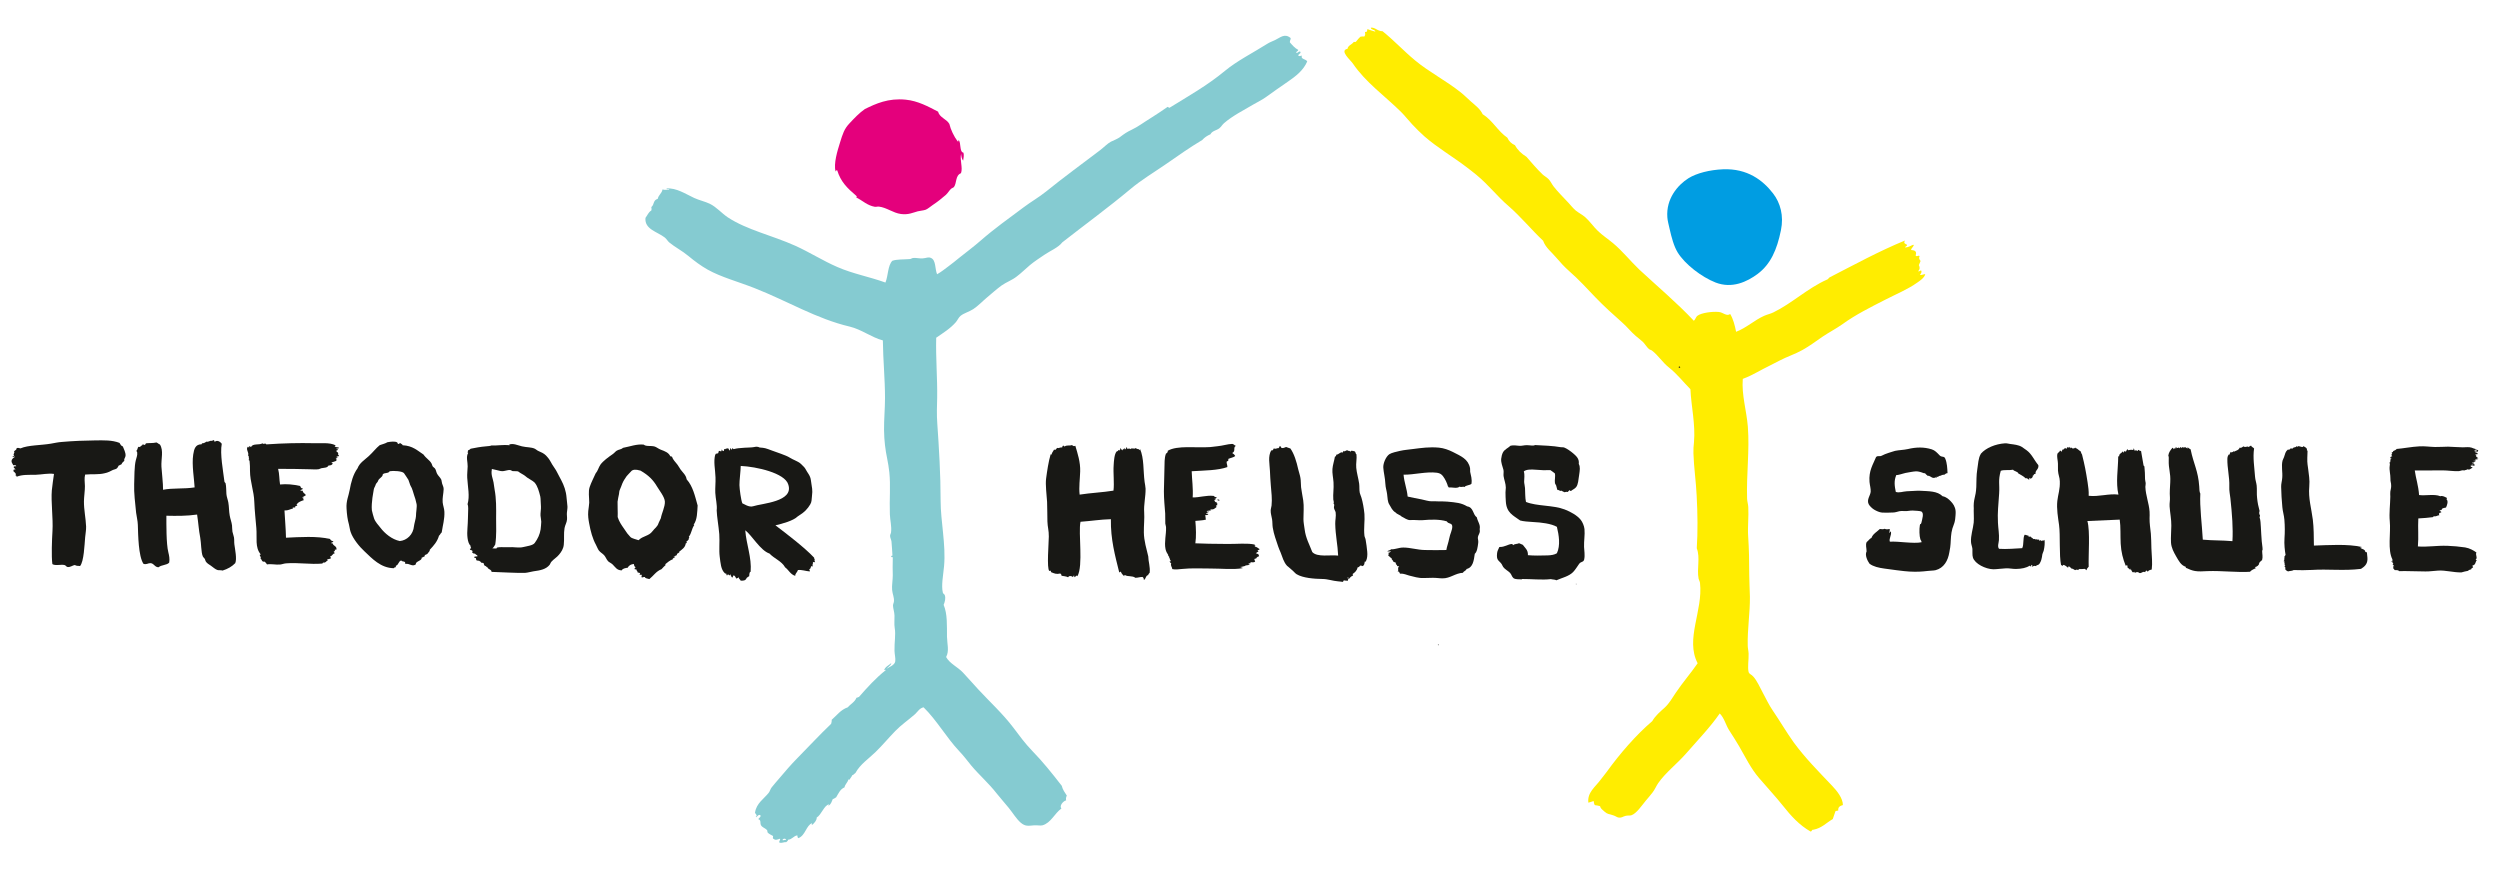
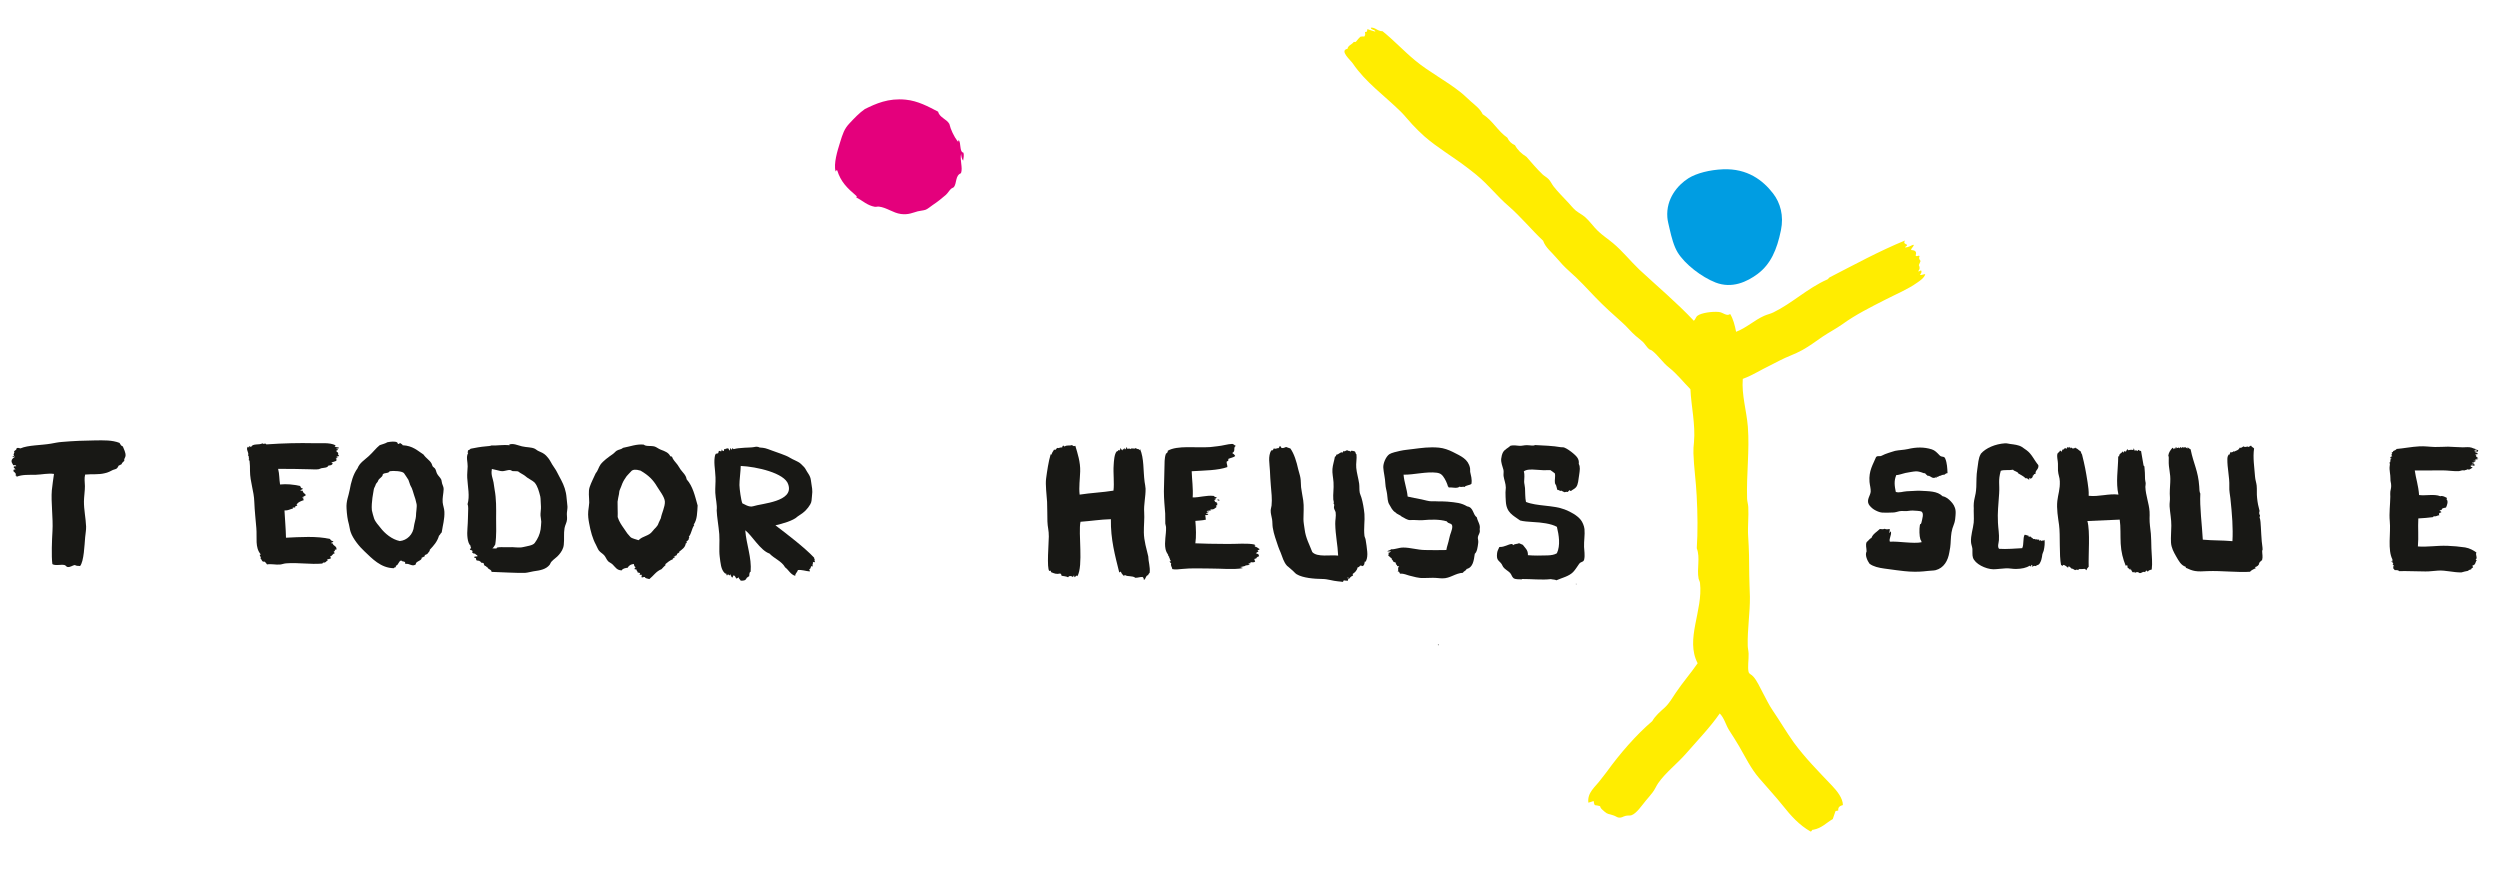
<svg xmlns="http://www.w3.org/2000/svg" xmlns:xlink="http://www.w3.org/1999/xlink" version="1.1" id="Ebene_1" x="0px" y="0px" viewBox="0 0 232 82" style="enable-background:new 0 0 232 82;" xml:space="preserve">
  <style type="text/css">
	.st0{clip-path:url(#SVGID_3_);fill:#ED7F00;}
	.st1{fill:#848482;}
	.st2{clip-path:url(#SVGID_5_);fill:#848482;}
	.st3{clip-path:url(#SVGID_7_);fill:#848482;}
	.st4{fill:#6F6F6E;}
	.st5{fill:#E10A1A;}
	.st6{clip-path:url(#SVGID_9_);fill:#848482;}
	.st7{clip-path:url(#SVGID_11_);fill:#848482;}
	.st8{clip-path:url(#SVGID_13_);fill:#47BEE3;}
	.st9{fill-rule:evenodd;clip-rule:evenodd;fill:#EF7C00;}
	.st10{fill-rule:evenodd;clip-rule:evenodd;fill:#134094;}
	.st11{fill:url(#SVGID_14_);}
	.st12{fill:url(#SVGID_15_);}
	.st13{opacity:0.7;fill:#FFFFFF;enable-background:new    ;}
	.st14{filter:url(#Adobe_OpacityMaskFilter);}
	.st15{display:none;fill:url(#SVGID_16_);}
	.st16{fill:url(#SVGID_17_);}
	.st17{mask:url(#SVGID_2_);fill:url(#SVGID_18_);}
	.st18{fill:url(#SVGID_19_);}
	.st19{filter:url(#Adobe_OpacityMaskFilter_1_);}
	.st20{display:none;fill:url(#SVGID_20_);}
	.st21{fill:url(#SVGID_21_);}
	
		.st22{opacity:0.2;mask:url(#_x3C_Pfad_x3E__Verlauf_rechts_1_);fill:url(#_x3C_Pfad_x3E__Verlauf_rechts_2_);enable-background:new    ;}
	.st23{fill:url(#SVGID_22_);}
	.st24{fill:#EAECEE;}
	.st25{fill:#4B5F6E;}
	.st26{fill:url(#SVGID_23_);}
	.st27{fill:url(#SVGID_24_);}
	.st28{fill:url(#SVGID_25_);}
	.st29{fill:url(#SVGID_26_);}
	.st30{fill:url(#SVGID_27_);}
	.st31{fill:url(#SVGID_28_);}
	.st32{fill:url(#SVGID_29_);}
	.st33{fill:url(#SVGID_30_);}
	.st34{fill:url(#SVGID_31_);}
	.st35{fill:url(#SVGID_32_);}
	.st36{fill:url(#SVGID_33_);}
	.st37{fill:url(#SVGID_34_);}
	.st38{fill:url(#SVGID_35_);}
	.st39{fill:url(#SVGID_36_);}
	.st40{fill:url(#SVGID_37_);}
	.st41{fill:url(#SVGID_38_);}
	.st42{fill:#FFFFFF;}
	.st43{fill:url(#SVGID_39_);}
	.st44{fill:#2B4355;}
	.st45{fill:#76777A;}
	.st46{fill:#001F60;}
	.st47{fill:#009EE3;}
	.st48{fill:#FFED00;}
	.st49{fill:#00121A;}
	.st50{fill-rule:evenodd;clip-rule:evenodd;fill:#1A171B;}
	.st51{fill:#1A1A18;}
	.st52{fill-rule:evenodd;clip-rule:evenodd;fill:#DB2025;}
	.st53{fill-rule:evenodd;clip-rule:evenodd;fill:#198D3E;}
	.st54{fill-rule:evenodd;clip-rule:evenodd;fill:#FFDD00;}
	.st55{fill-rule:evenodd;clip-rule:evenodd;fill:#3093CC;}
	.st56{fill:#EA690B;}
	.st57{fill:#151314;}
	.st58{fill:#999BA0;}
	.st59{fill:#1A171B;stroke:#1A171B;stroke-width:0.31;}
	.st60{fill:#FFFFFF;stroke:#E9661E;stroke-width:1.157;}
	.st61{fill:#ED7F00;}
	.st62{fill:none;stroke:#1A171B;stroke-width:2.232;stroke-miterlimit:3.864;}
	.st63{fill:#1A171B;}
	.st64{clip-path:url(#SVGID_43_);fill:none;stroke:#1A171B;stroke-width:0.295;}
	.st65{fill:none;stroke:#1A171B;stroke-width:0.037;}
	.st66{fill:#52368A;}
	.st67{fill:#219BD3;stroke:#219BD3;stroke-width:0.264;}
	.st68{fill:#219BD3;}
	.st69{fill:none;stroke:#FFED00;stroke-width:1.319;stroke-linecap:round;stroke-linejoin:round;stroke-miterlimit:10;}
	.st70{fill-rule:evenodd;clip-rule:evenodd;fill:#219BD3;}
	.st71{clip-path:url(#SVGID_47_);fill-rule:evenodd;clip-rule:evenodd;fill:#00A0AF;}
	.st72{fill:#003A5D;}
	.st73{clip-path:url(#SVGID_49_);fill:none;stroke:#003A5D;stroke-width:0.68;}
	.st74{fill:none;stroke:#003A5D;stroke-width:0.68;}
	.st75{clip-path:url(#SVGID_51_);fill:none;stroke:#003A5D;stroke-width:0.272;}
	.st76{clip-path:url(#SVGID_53_);fill:#9FC75F;}
	.st77{clip-path:url(#SVGID_53_);fill:#9FC861;}
	.st78{clip-path:url(#SVGID_53_);fill:#A0C862;}
	.st79{clip-path:url(#SVGID_53_);fill:#A0C863;}
	.st80{clip-path:url(#SVGID_53_);fill:#A1C864;}
	.st81{clip-path:url(#SVGID_53_);fill:#A2C965;}
	.st82{clip-path:url(#SVGID_53_);fill:#A2C966;}
	.st83{clip-path:url(#SVGID_53_);fill:#A3C967;}
	.st84{clip-path:url(#SVGID_53_);fill:#A4CA67;}
	.st85{clip-path:url(#SVGID_53_);fill:#A4CA68;}
	.st86{clip-path:url(#SVGID_53_);fill:#A5CA69;}
	.st87{clip-path:url(#SVGID_53_);fill:#A6CB6A;}
	.st88{clip-path:url(#SVGID_53_);fill:#A6CB6B;}
	.st89{clip-path:url(#SVGID_53_);fill:#A7CB6C;}
	.st90{clip-path:url(#SVGID_53_);fill:#A8CC6D;}
	.st91{clip-path:url(#SVGID_53_);fill:#A9CC6E;}
	.st92{clip-path:url(#SVGID_53_);fill:#A9CC6F;}
	.st93{clip-path:url(#SVGID_53_);fill:#AACD70;}
	.st94{clip-path:url(#SVGID_53_);fill:#ABCD70;}
	.st95{clip-path:url(#SVGID_53_);fill:#ABCD71;}
	.st96{clip-path:url(#SVGID_53_);fill:#ACCE72;}
	.st97{clip-path:url(#SVGID_53_);fill:#ADCE73;}
	.st98{clip-path:url(#SVGID_53_);fill:#ADCE74;}
	.st99{clip-path:url(#SVGID_53_);fill:#AECF75;}
	.st100{clip-path:url(#SVGID_53_);fill:#AFCF76;}
	.st101{clip-path:url(#SVGID_53_);fill:#AFCF77;}
	.st102{clip-path:url(#SVGID_53_);fill:#B0D078;}
	.st103{clip-path:url(#SVGID_53_);fill:#B1D079;}
	.st104{clip-path:url(#SVGID_53_);fill:#B1D07A;}
	.st105{clip-path:url(#SVGID_53_);fill:#B2D07B;}
	.st106{clip-path:url(#SVGID_53_);fill:#B3D17C;}
	.st107{clip-path:url(#SVGID_53_);fill:#B3D17D;}
	.st108{clip-path:url(#SVGID_53_);fill:#B3D17E;}
	.st109{clip-path:url(#SVGID_53_);fill:#B4D27F;}
	.st110{clip-path:url(#SVGID_53_);fill:#B4D280;}
	.st111{clip-path:url(#SVGID_53_);fill:#B5D280;}
	.st112{clip-path:url(#SVGID_53_);fill:#B6D380;}
	.st113{clip-path:url(#SVGID_53_);fill:#B6D381;}
	.st114{clip-path:url(#SVGID_53_);fill:#B7D382;}
	.st115{clip-path:url(#SVGID_53_);fill:#B8D483;}
	.st116{clip-path:url(#SVGID_53_);fill:#B9D484;}
	.st117{clip-path:url(#SVGID_53_);fill:#B9D485;}
	.st118{clip-path:url(#SVGID_53_);fill:#BAD586;}
	.st119{clip-path:url(#SVGID_53_);fill:#BBD587;}
	.st120{clip-path:url(#SVGID_53_);fill:#BBD588;}
	.st121{clip-path:url(#SVGID_53_);fill:#BCD689;}
	.st122{clip-path:url(#SVGID_53_);fill:#BDD689;}
	.st123{clip-path:url(#SVGID_53_);fill:#BDD68A;}
	.st124{clip-path:url(#SVGID_53_);fill:#BDD78B;}
	.st125{clip-path:url(#SVGID_53_);fill:#BED78C;}
	.st126{clip-path:url(#SVGID_53_);fill:#BED78D;}
	.st127{clip-path:url(#SVGID_53_);fill:#BFD88E;}
	.st128{clip-path:url(#SVGID_53_);fill:#C0D890;}
	.st129{clip-path:url(#SVGID_53_);fill:#C0D891;}
	.st130{clip-path:url(#SVGID_53_);fill:#C1D992;}
	.st131{clip-path:url(#SVGID_53_);fill:#C2D992;}
	.st132{clip-path:url(#SVGID_53_);fill:#C2D993;}
	.st133{clip-path:url(#SVGID_53_);fill:#C3DA94;}
	.st134{clip-path:url(#SVGID_53_);fill:#C4DA95;}
	.st135{clip-path:url(#SVGID_53_);fill:#C3DA96;}
	.st136{clip-path:url(#SVGID_53_);fill:#C4DB97;}
	.st137{clip-path:url(#SVGID_53_);fill:#C5DB98;}
	.st138{clip-path:url(#SVGID_53_);fill:#C6DC99;}
	.st139{clip-path:url(#SVGID_53_);fill:#C7DC9A;}
	.st140{clip-path:url(#SVGID_53_);fill:#C8DD9B;}
	.st141{clip-path:url(#SVGID_53_);fill:#C8DD9C;}
	.st142{clip-path:url(#SVGID_53_);fill:#C9DD9D;}
	.st143{clip-path:url(#SVGID_53_);fill:#CADE9E;}
	.st144{clip-path:url(#SVGID_53_);fill:#CADE9F;}
	.st145{clip-path:url(#SVGID_53_);fill:#CBDEA0;}
	.st146{clip-path:url(#SVGID_53_);fill:#CBDFA1;}
	.st147{clip-path:url(#SVGID_53_);fill:#CCDFA2;}
	.st148{clip-path:url(#SVGID_53_);fill:#CDDFA3;}
	.st149{clip-path:url(#SVGID_53_);fill:#CDDFA4;}
	.st150{clip-path:url(#SVGID_53_);fill:#CEE0A5;}
	.st151{clip-path:url(#SVGID_53_);fill:#CEE0A6;}
	.st152{clip-path:url(#SVGID_53_);fill:#CFE1A7;}
	.st153{clip-path:url(#SVGID_53_);fill:#D0E1A8;}
	.st154{clip-path:url(#SVGID_53_);fill:#D0E1A9;}
	.st155{clip-path:url(#SVGID_53_);fill:#D1E2AA;}
	.st156{clip-path:url(#SVGID_53_);fill:#D2E2AB;}
	.st157{clip-path:url(#SVGID_55_);fill:#3F7447;}
	.st158{clip-path:url(#SVGID_55_);fill:#407547;}
	.st159{clip-path:url(#SVGID_55_);fill:#407548;}
	.st160{clip-path:url(#SVGID_55_);fill:#407648;}
	.st161{clip-path:url(#SVGID_55_);fill:#407749;}
	.st162{clip-path:url(#SVGID_55_);fill:#417749;}
	.st163{clip-path:url(#SVGID_55_);fill:#42784A;}
	.st164{clip-path:url(#SVGID_55_);fill:#42794A;}
	.st165{clip-path:url(#SVGID_55_);fill:#427A4A;}
	.st166{clip-path:url(#SVGID_55_);fill:#427A4B;}
	.st167{clip-path:url(#SVGID_55_);fill:#447B4B;}
	.st168{clip-path:url(#SVGID_55_);fill:#447C4C;}
	.st169{clip-path:url(#SVGID_55_);fill:#447D4D;}
	.st170{clip-path:url(#SVGID_55_);fill:#447E4D;}
	.st171{clip-path:url(#SVGID_55_);fill:#467F4E;}
	.st172{clip-path:url(#SVGID_55_);fill:#46804F;}
	.st173{clip-path:url(#SVGID_55_);fill:#478150;}
	.st174{clip-path:url(#SVGID_55_);fill:#488150;}
	.st175{clip-path:url(#SVGID_55_);fill:#488251;}
	.st176{clip-path:url(#SVGID_55_);fill:#488351;}
	.st177{clip-path:url(#SVGID_55_);fill:#488452;}
	.st178{clip-path:url(#SVGID_55_);fill:#4A8452;}
	.st179{clip-path:url(#SVGID_55_);fill:#4A8552;}
	.st180{clip-path:url(#SVGID_55_);fill:#4A8653;}
	.st181{clip-path:url(#SVGID_55_);fill:#4A8754;}
	.st182{clip-path:url(#SVGID_55_);fill:#4B8854;}
	.st183{clip-path:url(#SVGID_55_);fill:#4C8854;}
	.st184{clip-path:url(#SVGID_55_);fill:#4C8955;}
	.st185{clip-path:url(#SVGID_55_);fill:#4C8A56;}
	.st186{clip-path:url(#SVGID_55_);fill:#4E8B56;}
	.st187{clip-path:url(#SVGID_55_);fill:#4E8C57;}
	.st188{clip-path:url(#SVGID_55_);fill:#4E8D58;}
	.st189{clip-path:url(#SVGID_55_);fill:#4E8E58;}
	.st190{clip-path:url(#SVGID_55_);fill:#508F59;}
	.st191{clip-path:url(#SVGID_55_);fill:#50905A;}
	.st192{clip-path:url(#SVGID_55_);fill:#50915A;}
	.st193{clip-path:url(#SVGID_55_);fill:#52925A;}
	.st194{clip-path:url(#SVGID_55_);fill:#52935B;}
	.st195{clip-path:url(#SVGID_55_);fill:#52935C;}
	.st196{clip-path:url(#SVGID_55_);fill:#52945C;}
	.st197{clip-path:url(#SVGID_55_);fill:#54965D;}
	.st198{clip-path:url(#SVGID_55_);fill:#54975E;}
	.st199{clip-path:url(#SVGID_55_);fill:#54985E;}
	.st200{clip-path:url(#SVGID_55_);fill:#56995F;}
	.st201{clip-path:url(#SVGID_55_);fill:#569A5F;}
	.st202{clip-path:url(#SVGID_55_);fill:#569A60;}
	.st203{clip-path:url(#SVGID_55_);fill:#569B61;}
	.st204{clip-path:url(#SVGID_55_);fill:#579C61;}
	.st205{clip-path:url(#SVGID_55_);fill:#589D61;}
	.st206{clip-path:url(#SVGID_55_);fill:#589D62;}
	.st207{clip-path:url(#SVGID_55_);fill:#599E62;}
	.st208{clip-path:url(#SVGID_55_);fill:#599F63;}
	.st209{clip-path:url(#SVGID_55_);fill:#5AA063;}
	.st210{clip-path:url(#SVGID_55_);fill:#5AA164;}
	.st211{clip-path:url(#SVGID_55_);fill:#5BA264;}
	.st212{clip-path:url(#SVGID_55_);fill:#5BA365;}
	.st213{clip-path:url(#SVGID_55_);fill:#5CA466;}
	.st214{clip-path:url(#SVGID_55_);fill:#5CA566;}
	.st215{clip-path:url(#SVGID_55_);fill:#5DA567;}
	.st216{clip-path:url(#SVGID_55_);fill:#5DA667;}
	.st217{clip-path:url(#SVGID_55_);fill:#5EA768;}
	.st218{clip-path:url(#SVGID_55_);fill:#5FA868;}
	.st219{clip-path:url(#SVGID_55_);fill:#5FA969;}
	.st220{clip-path:url(#SVGID_55_);fill:#5FAA69;}
	.st221{clip-path:url(#SVGID_55_);fill:#61AB6A;}
	.st222{clip-path:url(#SVGID_55_);fill:#61AC6B;}
	.st223{clip-path:url(#SVGID_55_);fill:#61AD6B;}
	.st224{clip-path:url(#SVGID_55_);fill:#61AE6C;}
	.st225{clip-path:url(#SVGID_55_);fill:#63AF6C;}
	.st226{clip-path:url(#SVGID_55_);fill:#63B06C;}
	.st227{clip-path:url(#SVGID_55_);fill:#63B06D;}
	.st228{clip-path:url(#SVGID_55_);fill:#63B16E;}
	.st229{clip-path:url(#SVGID_55_);fill:#65B26E;}
	.st230{clip-path:url(#SVGID_55_);fill:#65B36E;}
	.st231{clip-path:url(#SVGID_55_);fill:#65B46F;}
	.st232{clip-path:url(#SVGID_55_);fill:#65B470;}
	.st233{clip-path:url(#SVGID_55_);fill:#65B570;}
	.st234{clip-path:url(#SVGID_55_);fill:#67B671;}
	.st235{clip-path:url(#SVGID_55_);fill:#67B771;}
	.st236{clip-path:url(#SVGID_55_);fill:#67B871;}
	.st237{fill:#181716;}
	.st238{fill:#9FC75F;}
	.st239{fill:#9DA8AE;}
	.st240{fill:#014996;}
	.st241{fill:#00121E;}
	.st242{fill:#C50E1F;}
	.st243{fill:#B1B3B4;}
	.st244{fill:none;stroke:#B1B3B4;stroke-width:0.748;}
	.st245{fill:#3795B0;}
	.st246{fill:#B61722;}
	.st247{fill:none;stroke:#98140C;stroke-width:2.299;}
	.st248{fill:#98140C;}
	.st249{fill:#9B9C9E;}
	.st250{fill:#94B63F;}
	.st251{fill-rule:evenodd;clip-rule:evenodd;fill:#D8D9DA;}
	.st252{fill-rule:evenodd;clip-rule:evenodd;fill:#94B63F;}
	.st253{fill:#B0B2B3;}
	.st254{fill:#004F7A;}
	.st255{fill:#B1C800;}
	.st256{clip-path:url(#SVGID_57_);fill:#96BD0D;}
	.st257{clip-path:url(#SVGID_57_);fill:#1A171B;}
	.st258{clip-path:url(#SVGID_57_);fill:#868789;}
	.st259{fill-rule:evenodd;clip-rule:evenodd;fill:url(#SVGID_58_);}
	.st260{opacity:0.9;fill:#FFFFFF;}
	.st261{fill-rule:evenodd;clip-rule:evenodd;fill:url(#SVGID_59_);}
	.st262{opacity:0.9;}
	.st263{fill-rule:evenodd;clip-rule:evenodd;fill:url(#SVGID_60_);}
	.st264{fill-rule:evenodd;clip-rule:evenodd;fill:url(#SVGID_61_);}
	.st265{fill:none;stroke:#E32D22;stroke-width:5.045;}
	.st266{fill:#E32D22;}
	.st267{fill:#98999B;}
	.st268{fill:#0ABDFF;}
	.st269{fill:#3B3A39;}
	.st270{fill:#94C11C;}
	.st271{fill:#DC2F33;}
	.st272{fill:#5BCE2C;}
	.st273{fill:#F3D13F;}
	.st274{fill:#8DB7CF;}
	.st275{fill:#004B95;}
	.st276{clip-path:url(#SVGID_63_);}
	.st277{clip-path:url(#SVGID_65_);fill:#3DA435;}
	.st278{clip-path:url(#SVGID_65_);}
	.st279{clip-path:url(#SVGID_67_);fill:#009EE2;}
	.st280{clip-path:url(#SVGID_69_);fill:#FFEC00;}
	.st281{opacity:0.5;clip-path:url(#SVGID_65_);}
	.st282{clip-path:url(#SVGID_71_);fill:#E5007E;}
	.st283{clip-path:url(#SVGID_73_);fill:#E5007E;}
	.st284{clip-path:url(#SVGID_65_);fill:#009EE2;}
	.st285{clip-path:url(#SVGID_65_);fill:#FFFFFF;}
	.st286{opacity:0.51;}
	.st287{fill:#F08B24;}
	.st288{opacity:0.75;}
	.st289{fill:#902128;}
	.st290{fill:#BF0327;}
	.st291{fill:#65B22B;}
	.st292{fill:#636363;}
	.st293{fill:#9E9E9E;}
	.st294{fill:#009DE0;}
	.st295{clip-path:url(#SVGID_130_);}
	.st296{clip-path:url(#SVGID_131_);}
	.st297{clip-path:url(#SVGID_132_);}
	.st298{clip-path:url(#SVGID_133_);}
	.st299{clip-path:url(#SVGID_134_);}
	.st300{clip-path:url(#SVGID_135_);}
	.st301{clip-path:url(#SVGID_136_);}
	.st302{clip-path:url(#SVGID_137_);}
	.st303{clip-path:url(#SVGID_138_);}
	.st304{clip-path:url(#SVGID_139_);}
	.st305{clip-path:url(#SVGID_140_);}
	.st306{clip-path:url(#SVGID_141_);}
	.st307{clip-path:url(#SVGID_142_);}
	.st308{clip-path:url(#SVGID_143_);}
	.st309{clip-path:url(#SVGID_144_);}
	.st310{clip-path:url(#SVGID_145_);}
	.st311{clip-path:url(#SVGID_146_);}
	.st312{clip-path:url(#SVGID_147_);}
	.st313{clip-path:url(#SVGID_148_);}
	.st314{clip-path:url(#SVGID_149_);}
	.st315{clip-path:url(#SVGID_150_);}
	.st316{clip-path:url(#SVGID_151_);}
	.st317{clip-path:url(#SVGID_152_);}
	.st318{clip-path:url(#SVGID_153_);}
	.st319{clip-path:url(#SVGID_154_);}
	.st320{clip-path:url(#SVGID_155_);}
	.st321{clip-path:url(#SVGID_156_);}
	.st322{fill:#919294;}
	.st323{fill:#000207;}
	.st324{fill:#CECFD1;}
	.st325{fill:#F7D100;}
	.st326{fill:#E1001A;}
	.st327{fill:#2655AB;}
	.st328{clip-path:url(#SVGID_171_);fill:#636466;}
	.st329{clip-path:url(#SVGID_171_);fill:#F29800;}
	.st330{clip-path:url(#SVGID_171_);fill:#CECFD1;}
	.st331{clip-path:url(#SVGID_171_);fill:#1A171B;}
	.st332{fill:#5B6670;}
	.st333{fill:#FF6C0E;}
	.st334{fill-rule:evenodd;clip-rule:evenodd;}
	.st335{fill-rule:evenodd;clip-rule:evenodd;fill:#E1007A;}
	.st336{fill-rule:evenodd;clip-rule:evenodd;fill:#009DDF;}
	.st337{fill-rule:evenodd;clip-rule:evenodd;fill:#FFFFFF;}
	.st338{fill-rule:evenodd;clip-rule:evenodd;fill:#84CBD5;}
	.st339{fill-rule:evenodd;clip-rule:evenodd;fill:#FFEC00;}
	.st340{fill:#00B4E7;}
	.st341{fill:#DBDD58;}
	.st342{fill-rule:evenodd;clip-rule:evenodd;fill:#000D1B;}
	.st343{fill-rule:evenodd;clip-rule:evenodd;fill:#EC7404;}
	.st344{fill:#000D1B;stroke:#000D1B;stroke-width:0.139;stroke-miterlimit:2.414;}
	.st345{fill:none;stroke:#000D1B;stroke-width:1.546;stroke-miterlimit:2.414;}
	.st346{fill:#000D1B;}
	.st347{fill-rule:evenodd;clip-rule:evenodd;fill:#274D99;}
	.st348{fill-rule:evenodd;clip-rule:evenodd;fill:none;stroke:#EC7404;stroke-width:0.019;}
	.st349{fill-rule:evenodd;clip-rule:evenodd;fill:#008244;}
	.st350{fill:#008554;}
	.st351{fill:none;stroke:#008554;stroke-width:0.348;stroke-miterlimit:3.864;}
	.st352{fill-rule:evenodd;clip-rule:evenodd;fill:#008554;}
	.st353{clip-path:url(#SVGID_173_);}
	.st354{clip-path:url(#SVGID_175_);fill:#0B4395;}
	.st355{clip-path:url(#SVGID_175_);fill:#FFFFFF;}
	.st356{clip-path:url(#SVGID_177_);}
	.st357{clip-path:url(#SVGID_179_);}
	.st358{clip-path:url(#SVGID_181_);fill:#FFFFFF;}
	.st359{fill:#BCC5CB;}
	.st360{fill:#D2D8DC;}
	.st361{fill:#849299;}
	.st362{fill:#E8EBED;}
	.st363{fill:#DADFE2;}
	.st364{fill:#A7B2B9;}
	.st365{fill:#627179;}
	.st366{fill:#E85D10;}
	.st367{fill-rule:evenodd;clip-rule:evenodd;fill:#E30613;}
	.st368{fill-rule:evenodd;clip-rule:evenodd;fill:#1A1A18;}
	.st369{fill:#868789;}
	.st370{fill:#7AB41D;}
	.st371{clip-path:url(#SVGID_183_);fill:url(#SVGID_184_);}
	.st372{clip-path:url(#SVGID_186_);fill:url(#SVGID_187_);}
	.st373{clip-path:url(#SVGID_189_);fill:url(#SVGID_190_);}
	.st374{clip-path:url(#SVGID_192_);fill:url(#SVGID_193_);}
	.st375{clip-path:url(#SVGID_195_);fill:url(#SVGID_196_);}
	.st376{clip-path:url(#SVGID_198_);fill:url(#SVGID_199_);}
	.st377{clip-path:url(#SVGID_201_);fill:url(#SVGID_202_);}
	.st378{clip-path:url(#SVGID_204_);fill:url(#SVGID_205_);}
	.st379{clip-path:url(#SVGID_207_);fill:url(#SVGID_208_);}
	.st380{clip-path:url(#SVGID_210_);fill:url(#SVGID_211_);}
	.st381{clip-path:url(#SVGID_213_);fill:url(#SVGID_214_);}
	.st382{clip-path:url(#SVGID_216_);fill:url(#SVGID_217_);}
	.st383{clip-path:url(#SVGID_219_);fill:url(#SVGID_220_);}
	.st384{clip-path:url(#SVGID_222_);fill:url(#SVGID_223_);}
	.st385{clip-path:url(#SVGID_225_);fill:url(#SVGID_226_);}
	.st386{clip-path:url(#SVGID_228_);fill:url(#SVGID_229_);}
	.st387{clip-path:url(#SVGID_231_);fill:url(#SVGID_232_);}
	.st388{clip-path:url(#SVGID_234_);fill:url(#SVGID_235_);}
	.st389{clip-path:url(#SVGID_237_);fill:url(#SVGID_238_);}
	.st390{clip-path:url(#SVGID_240_);fill:url(#SVGID_241_);}
	.st391{clip-path:url(#SVGID_243_);fill:url(#SVGID_244_);}
	.st392{fill:none;stroke:#1D1D1B;stroke-width:0.682;}
	.st393{fill:#1D1D1B;}
	.st394{fill:none;stroke:#FFFFFF;stroke-width:0.682;}
	.st395{clip-path:url(#SVGID_246_);}
	.st396{clip-path:url(#SVGID_248_);}
	.st397{opacity:0.25;clip-path:url(#SVGID_250_);}
	.st398{clip-path:url(#SVGID_252_);}
	.st399{clip-path:url(#SVGID_248_);fill:#FFFFFF;}
	.st400{clip-path:url(#SVGID_256_);}
	.st401{clip-path:url(#SVGID_256_);fill:#FF5F00;}
	.st402{clip-path:url(#SVGID_256_);fill:#FFFFFF;}
	.st403{clip-path:url(#SVGID_258_);fill:#E4007C;}
	.st404{clip-path:url(#SVGID_258_);fill:#009DE2;}
	.st405{clip-path:url(#SVGID_258_);fill:#85CBD1;}
	.st406{clip-path:url(#SVGID_258_);fill:#FFED00;}
	.st407{clip-path:url(#SVGID_258_);fill:#181815;}
	.st408{clip-path:url(#SVGID_258_);fill:#FFFFFF;}
</style>
  <g>
    <defs>
      <rect id="SVGID_257_" x="1.1" y="2.53" width="228.9" height="75.67" />
    </defs>
    <clipPath id="SVGID_3_">
      <use xlink:href="#SVGID_257_" style="overflow:visible;" />
    </clipPath>
    <path style="clip-path:url(#SVGID_3_);fill:#E4007C;" d="M88.87,13.12c0.11,0.04,0.07-0.08,0.08-0.14   c0.27,0.28,0.06,1.12,0.46,1.19c0.06,0.21,0.01,0.53-0.03,0.74c-0.13-0.16-0.17-0.39-0.19-0.64c-0.14,0.57,0.18,1.29-0.01,1.8   c-0.54,0.22-0.38,0.91-0.65,1.28c-0.04,0.06-0.19,0.1-0.26,0.16c-0.18,0.16-0.3,0.4-0.5,0.58c-0.37,0.32-0.78,0.65-1.22,0.94   c-0.22,0.15-0.46,0.36-0.64,0.43c-0.21,0.08-0.51,0.09-0.74,0.15c-0.45,0.12-0.86,0.34-1.56,0.25c-0.75-0.1-1.31-0.6-2.06-0.69   c-0.12-0.01-0.25,0.04-0.37,0.02c-0.69-0.12-1.12-0.56-1.73-0.88c0.1-0.06,0.06-0.06,0.01-0.14c-0.84-0.71-1.44-1.3-1.77-2.37   c-0.09,0-0.14,0.05-0.15,0.14c-0.19-0.79,0.17-1.93,0.41-2.7c0.25-0.81,0.39-1.28,0.89-1.8c0.43-0.46,0.9-0.96,1.42-1.32   c1.02-0.5,2.16-1.03,3.79-0.87c1.14,0.11,2.11,0.65,3,1.11c0.15,0.56,0.79,0.68,1.05,1.14C88.22,12.02,88.53,12.67,88.87,13.12" />
    <path style="clip-path:url(#SVGID_3_);fill:#009DE2;" d="M159.9,15.71c2.26-0.09,3.7,1.02,4.64,2.24c0.68,0.88,1.01,2.07,0.73,3.42   c-0.37,1.82-0.96,3.15-2.16,4.05c-0.98,0.73-2.37,1.39-3.9,0.8c-1.3-0.51-2.84-1.69-3.52-2.79c-0.35-0.57-0.57-1.39-0.75-2.19   c-0.08-0.36-0.19-0.76-0.21-1.07c-0.13-1.72,0.95-2.99,1.96-3.63C157.45,16.07,158.66,15.76,159.9,15.71" />
-     <path style="clip-path:url(#SVGID_3_);fill:#85CBD1;" d="M72.62,77.97c0.14,0.03,0.18-0.06,0.33-0.02   C72.94,77.77,72.61,77.81,72.62,77.97 M75.4,76.53c-0.13,0.03-0.06-0.12-0.03-0.15c-0.57,0.23-0.62,1.15-1.28,1.4   c-0.12-0.09-0.06-0.15-0.1-0.26c-0.36,0.06-0.48,0.38-0.86,0.41c0.01,0.07-0.07,0.14-0.16,0.22c-0.27-0.02-0.35,0.11-0.63,0.05   c-0.1-0.13,0.09-0.19,0.05-0.37c-0.16,0.04-0.44,0.2-0.59,0.01c-0.14,0.02-0.04-0.18-0.06-0.26c-0.09-0.06-0.4-0.19-0.5-0.32   c-0.04-0.05-0.01-0.16-0.06-0.23c-0.19-0.2-0.46-0.24-0.57-0.47c-0.09-0.19,0.04-0.46-0.23-0.53c0.03-0.16,0.22-0.14,0.2-0.36   c-0.22-0.2-0.38,0.3-0.45,0.13c0.25-0.11-0.13-0.35-0.06-0.41c0.13-0.85,0.81-1.25,1.26-1.81c0.12-0.15,0.16-0.36,0.28-0.51   c0.22-0.28,0.47-0.56,0.7-0.83c0.54-0.64,1.08-1.27,1.66-1.86c1.04-1.05,2.07-2.17,3.16-3.21c0.02-0.13,0.07-0.21,0.05-0.37   c0.47-0.41,0.84-0.94,1.49-1.16c0.26-0.31,0.65-0.48,0.81-0.89c0.11,0.01,0.12-0.08,0.22-0.06c0.78-0.89,1.57-1.77,2.5-2.5   c-0.02-0.11-0.08,0.03-0.15-0.01c0.12-0.33,0.43-0.43,0.65-0.64c0.06,0.12-0.31,0.4-0.46,0.54c0.21-0.15,0.8-0.34,0.84-0.71   c0.04-0.29-0.06-0.63-0.07-0.97c-0.02-0.79,0.13-1.49,0.02-2.12c-0.06-0.36-0.01-0.77-0.02-1.15c-0.01-0.34-0.13-0.65-0.14-0.93   c0-0.15,0.08-0.26,0.09-0.4c0.03-0.36-0.14-0.68-0.17-1.05c-0.04-0.38,0.06-0.91,0.06-1.37c-0.01-0.47-0.02-0.96,0-1.6   c0.06-0.15-0.21,0-0.14-0.16c0.05-0.09,0.07-0.02,0.11-0.07c-0.04-0.45-0.04-0.87-0.09-1.3c-0.02-0.17-0.13-0.34-0.13-0.52   c0-0.12,0.07-0.2,0.09-0.33c0.07-0.54-0.09-1.12-0.11-1.67c-0.05-1.37,0.08-2.66-0.05-3.9c-0.05-0.44-0.11-0.83-0.2-1.27   c-0.16-0.78-0.28-1.64-0.29-2.65c-0.01-1,0.09-1.98,0.09-2.97c0-1.78-0.18-3.52-0.2-5.35c-1.06-0.28-1.98-1.02-3.07-1.28   c-3.07-0.72-5.74-2.35-8.78-3.55c-1.59-0.63-3.14-1.03-4.41-1.74c-0.62-0.35-1.2-0.78-1.78-1.26c-0.57-0.48-1.25-0.82-1.78-1.26   c-0.15-0.12-0.24-0.32-0.42-0.46c-0.71-0.55-1.89-0.76-1.79-1.82c0.18-0.23,0.28-0.54,0.54-0.68c0.06-0.16-0.01-0.27,0.01-0.33   c0.29-0.23,0.13-0.62,0.59-0.76c0.07-0.37,0.38-0.49,0.44-0.87c0.22,0.07,0.36,0.01,0.62,0.03c0.02-0.13-0.22,0.02-0.25-0.12   c0.91-0.08,1.79,0.52,2.57,0.88c0.48,0.22,1.01,0.33,1.45,0.54c0.63,0.31,1.09,0.87,1.67,1.26c1.78,1.17,4.11,1.67,6.25,2.63   c1.33,0.6,2.56,1.39,3.92,1.98c1.44,0.63,2.93,0.89,4.46,1.44c0.26-0.63,0.21-1.58,0.64-2.02c0.43-0.15,1-0.11,1.63-0.16   c0.11-0.01,0.19-0.09,0.3-0.1c0.25-0.03,0.59,0.06,0.88,0.04c0.38-0.03,0.52-0.16,0.78-0.04c0.47,0.21,0.35,1,0.56,1.51   c0.38-0.21,0.71-0.48,1.06-0.74c0.33-0.24,0.67-0.52,0.99-0.78c0.65-0.52,1.35-1.04,1.98-1.59c1.27-1.11,2.63-2.08,4-3.1   c0.66-0.5,1.42-0.93,2.09-1.47c1.62-1.31,3.29-2.53,5.02-3.84c0.35-0.27,0.67-0.61,0.99-0.78c0.3-0.15,0.59-0.24,0.87-0.45   c0.37-0.28,0.63-0.46,1.06-0.66c0.58-0.27,1.14-0.7,1.7-1.04c0.56-0.35,1.1-0.71,1.63-1.08c0.11-0.02,0.07,0.11,0.18,0.08   c1.68-1.04,3.5-2.06,5.15-3.43c1.14-0.94,2.6-1.67,3.93-2.51c0.2-0.13,0.47-0.23,0.71-0.34c0.5-0.24,0.89-0.65,1.44-0.2   c0.06,0.14-0.08,0.2-0.06,0.41c0.23,0.26,0.45,0.53,0.78,0.7c-0.02,0.13-0.17,0.13-0.2,0.25c0.13,0.14,0.26-0.22,0.41-0.06   c0.02,0.21-0.22,0.15-0.2,0.36c0.06,0.06,0.22-0.01,0.33-0.02c-0.16,0.35,0.39,0.31,0.49,0.54c-0.35,0.83-1.07,1.38-1.77,1.86   c-0.7,0.48-1.41,0.98-2.09,1.47c-0.36,0.26-0.75,0.43-1.13,0.66c-0.88,0.52-1.95,1.06-2.73,1.74c-0.15,0.13-0.26,0.33-0.43,0.47   c-0.26,0.21-0.67,0.23-0.83,0.56c-0.3,0.13-0.56,0.3-0.76,0.53c-1.16,0.69-2.26,1.47-3.37,2.24c-1.1,0.76-2.28,1.46-3.3,2.32   c-2.06,1.72-4.21,3.29-6.32,4.94c-0.36,0.48-1.13,0.79-1.67,1.16c-0.45,0.31-0.91,0.6-1.33,0.95c-0.42,0.35-0.8,0.74-1.23,1.06   c-0.43,0.34-0.96,0.52-1.4,0.83c-0.44,0.32-0.89,0.72-1.34,1.1c-0.43,0.36-0.85,0.81-1.3,1.1c-0.38,0.25-0.83,0.35-1.17,0.62   c-0.18,0.15-0.28,0.4-0.43,0.58c-0.52,0.6-1.18,1-1.83,1.45c-0.05,1.83,0.12,3.8,0.09,5.57c-0.02,0.78-0.05,1.57,0.01,2.38   c0.16,2.31,0.31,4.74,0.31,7.18c0,1.92,0.5,4.06,0.32,6.06c-0.07,0.81-0.28,1.81-0.11,2.48c0.03,0.1,0.14,0.11,0.18,0.23   c0.09,0.28,0.01,0.6-0.11,0.89c0.36,0.84,0.3,1.93,0.31,2.95c0.01,0.66,0.23,1.33-0.08,1.89c0.33,0.61,1.06,0.91,1.56,1.44   c0.47,0.5,0.92,1.02,1.4,1.54c1.06,1.15,2.29,2.27,3.26,3.55c0.56,0.74,1.1,1.49,1.78,2.19c0.97,0.99,1.86,2.11,2.73,3.23   c0.09,0.37,0.29,0.63,0.47,0.91c-0.08,0.17-0.1,0.3-0.06,0.44c-0.28,0.07-0.66,0.51-0.44,0.76c-0.63,0.44-0.97,1.34-1.76,1.56   c-0.19,0.05-0.47-0.02-0.77,0c-0.56,0.05-0.82,0.11-1.24-0.24c-0.4-0.34-0.73-0.9-1.12-1.38c-0.37-0.46-0.78-0.91-1.12-1.34   c-0.72-0.93-1.64-1.73-2.35-2.58c-0.38-0.46-0.71-0.92-1.12-1.34c-1.18-1.25-2.1-2.89-3.31-4.07c-0.37,0.07-0.54,0.4-0.8,0.64   c-0.6,0.53-1.28,0.99-1.83,1.56c-0.63,0.65-1.2,1.34-1.85,1.97c-0.64,0.62-1.41,1.12-1.85,1.93c-0.11,0.06-0.17,0.18-0.3,0.21   c-0.03,0.14-0.22,0.3-0.2,0.36c-0.01,0.05-0.09,0.03-0.15,0.03c-0.07,0.29-0.3,0.42-0.36,0.73c-0.4,0.16-0.56,0.57-0.78,0.93   c-0.12,0.04-0.21,0.17-0.3,0.14c-0.11,0.25-0.16,0.48-0.39,0.62c-0.13,0.08,0.11-0.14,0.01-0.11c-0.44,0.1-0.68,0.96-1.12,1.22   C75.81,76.1,75.6,76.34,75.4,76.53" />
    <path style="clip-path:url(#SVGID_3_);fill:#FFED00;" d="M157.19,29.77c0.16-0.14,0.17-0.35,0.35-0.48   c0.34-0.25,1.33-0.4,1.96-0.34c0.4,0.03,0.73,0.44,1.06,0.19c0.28,0.46,0.43,1.04,0.55,1.65c0.95-0.36,1.7-1.08,2.6-1.48   c0.29-0.13,0.6-0.19,0.86-0.32c1.73-0.84,3.18-2.25,4.99-3.05c0.12-0.03,0.13-0.16,0.23-0.2c2.3-1.18,4.54-2.41,6.99-3.42   c-0.16,0.29,0.03,0.29,0.2,0.4c-0.01,0.14-0.16,0.13-0.2,0.24c0.35,0.01,0.52-0.17,0.78-0.25c0.14,0.1-0.21,0.29-0.21,0.49   c0.21,0.03,0.59,0.03,0.42,0.51c0.11,0.16,0.22-0.05,0.37,0.05c-0.09,0.22-0.03,0.31,0.09,0.46c-0.06,0.12-0.11,0.26-0.16,0.38   c0.07,0.17,0.14,0.34-0.06,0.56c0.08,0.12,0.2-0.15,0.3-0.02c0.03,0.21-0.09,0.25-0.13,0.38c0.17,0.03,0.49-0.14,0.48-0.05   c-0.12,0.34-0.46,0.56-0.73,0.75c-0.9,0.64-1.98,1.08-3.01,1.61c-1.33,0.68-2.7,1.36-3.92,2.24c-0.6,0.43-1.27,0.77-1.89,1.19   c-0.62,0.43-1.21,0.87-1.86,1.23c-0.68,0.38-1.42,0.61-2.1,0.97c-0.67,0.36-1.37,0.68-2.03,1.05c-0.39,0.21-0.89,0.47-1.39,0.65   c-0.12,1.49,0.35,2.94,0.47,4.44c0.17,2.21-0.14,4.39-0.07,6.68c0.01,0.27,0.1,0.52,0.11,0.78c0.05,0.89-0.07,1.81-0.01,2.72   c0.08,1.2,0.1,2.32,0.1,3.61c0,0.66,0.05,1.31,0.06,1.98c0.02,1.49-0.24,3.02-0.2,4.55c0,0.23,0.07,0.47,0.08,0.74   c0.02,0.56-0.11,1.26,0,1.7c0.05,0.2,0.27,0.23,0.42,0.41c0.36,0.39,0.62,1,0.92,1.56c0.28,0.52,0.55,1.09,0.89,1.59   c0.69,1.01,1.29,2.05,1.96,2.98c1.08,1.47,2.27,2.66,3.54,4c0.48,0.5,1.02,1.18,1.02,1.81c-0.23,0.07-0.47,0.15-0.43,0.51   c-0.08,0.02-0.19,0.02-0.26,0.06c-0.07,0.26-0.18,0.47-0.25,0.73c-0.6,0.34-1.02,0.85-1.81,0.99c-0.16-0.03-0.11,0.18-0.26,0.16   c-1.04-0.59-1.83-1.47-2.54-2.37c-0.71-0.89-1.5-1.73-2.24-2.6c-0.77-0.9-1.26-1.94-1.86-2.97c-0.29-0.51-0.61-0.98-0.93-1.49   c-0.3-0.49-0.43-1.1-0.85-1.52c-0.89,1.29-2.05,2.48-3.1,3.69c-0.86,0.99-1.94,1.8-2.62,2.79c-0.19,0.28-0.3,0.58-0.52,0.86   c-0.19,0.25-0.4,0.49-0.62,0.75c-0.35,0.42-0.87,1.21-1.35,1.36c-0.12,0.04-0.32,0-0.52,0.05c-0.3,0.07-0.37,0.22-0.7,0.15   c-0.13-0.03-0.24-0.13-0.43-0.19c-0.47-0.17-0.52-0.08-0.83-0.35c-0.24-0.21-0.35-0.27-0.42-0.51c-0.18-0.06-0.34-0.07-0.47-0.09   c-0.1-0.08-0.08-0.27-0.13-0.39c-0.19,0.09-0.32,0.1-0.48,0.16c-0.12-0.94,0.64-1.46,1.12-2.11c0.2-0.27,0.41-0.51,0.59-0.76   c1.22-1.69,2.71-3.41,4.22-4.7c0.29-0.51,0.73-0.87,1.16-1.26c0.43-0.4,0.69-0.88,1.02-1.37c0.63-0.94,1.39-1.81,2.03-2.74   c-1.17-2.24,0.51-4.86,0.22-7.45c-0.01-0.13-0.1-0.26-0.13-0.39c-0.18-0.94,0.17-1.94-0.17-2.83c0.1-1.54,0.08-3.18-0.01-4.88   c-0.06-1.31-0.26-2.64-0.3-3.93c-0.01-0.34,0.01-0.69,0.05-1.02c0.15-1.67-0.26-3.36-0.33-4.93c-0.67-0.68-1.23-1.41-2.01-2.03   c-0.56-0.44-0.99-1.12-1.55-1.55c-0.09-0.07-0.21-0.08-0.29-0.15c-0.21-0.18-0.36-0.46-0.56-0.66c-0.22-0.21-0.45-0.36-0.67-0.56   c-0.44-0.38-0.79-0.83-1.23-1.22c-0.86-0.76-1.71-1.53-2.51-2.36c-0.75-0.79-1.55-1.66-2.43-2.43c-0.42-0.37-0.81-0.79-1.2-1.25   c-0.46-0.55-0.99-0.92-1.22-1.57c-1.03-0.96-2.05-2.21-3.2-3.21c-1.11-0.95-1.79-1.91-3-2.91c-0.32-0.27-0.65-0.51-0.96-0.75   c-1.21-0.92-2.67-1.78-3.85-2.81c-0.41-0.36-0.77-0.73-1.13-1.11c-0.36-0.38-0.68-0.8-1.05-1.17c-1.52-1.5-3.28-2.73-4.47-4.49   c-0.21-0.31-1.28-1.21-0.49-1.36c0.03-0.29,0.38-0.4,0.54-0.58c0.02-0.14,0.18,0.02,0.26-0.1c0.12-0.16,0.25-0.3,0.39-0.44   c0.1-0.03,0.23-0.03,0.37-0.02c0.13-0.18,0.07-0.28,0.06-0.42c0.24,0.01,0.17-0.09,0.23-0.27c0.28,0.12,0.46,0.15,0.73,0.24   c-0.04-0.22-0.4-0.14-0.42-0.37c0.41-0.05,0.61,0.33,1.09,0.33c1.05,0.84,1.96,1.83,3.01,2.7c1.31,1.09,2.86,1.87,4.24,2.97   c0.32,0.25,0.63,0.57,0.95,0.85c0.43,0.38,0.85,0.68,1.09,1.18c0.93,0.58,1.4,1.57,2.29,2.18c0.14,0.32,0.38,0.55,0.71,0.7   c0.24,0.45,0.61,0.79,1.06,1.07c0.48,0.54,0.94,1.1,1.47,1.61c0.16,0.16,0.4,0.28,0.57,0.45c0.21,0.21,0.31,0.47,0.48,0.69   c0.42,0.54,0.92,1.02,1.37,1.51c0.24,0.26,0.44,0.52,0.7,0.74c0.26,0.21,0.58,0.36,0.86,0.6c0.44,0.39,0.77,0.89,1.19,1.29   c0.43,0.41,0.92,0.73,1.39,1.12c0.89,0.74,1.62,1.67,2.46,2.47C153.8,26.57,155.6,28.08,157.19,29.77" />
-     <path style="clip-path:url(#SVGID_3_);fill:#181815;" d="M155.92,34.13C155.6,34.15,155.92,33.85,155.92,34.13" />
    <path style="clip-path:url(#SVGID_3_);fill:#181815;" d="M133.52,59.82c0,0.04-0.02,0.06-0.06,0.06   C133.39,59.84,133.47,59.78,133.52,59.82" />
    <path style="clip-path:url(#SVGID_3_);fill:#181815;" d="M38.42,48.81c0.01-0.16,0.18-0.72,0.18-0.89c0-0.37,0.11-0.88,0.06-1.14   c-0.08-0.38-0.14-0.57-0.24-0.85c-0.05-0.14-0.17-0.64-0.31-0.83c-0.06-0.08-0.17-0.51-0.21-0.57c-0.05-0.07-0.34-0.54-0.41-0.62   c-0.16-0.2-1.01-0.24-1.33-0.18c-0.11,0.23-0.48,0.11-0.64,0.29c0.01,0.26-0.37,0.35-0.44,0.62c-0.03,0.12-0.19,0.21-0.22,0.34   c-0.03,0.15-0.15,0.28-0.17,0.43c-0.03,0.21-0.1,0.55-0.13,0.79c-0.04,0.35-0.09,0.78-0.05,1.16c0.01,0.09,0.16,0.63,0.2,0.74   c0.12,0.35,0.4,0.62,0.59,0.87c0.41,0.54,1.07,1.09,1.8,1.24C37.75,50.15,38.35,49.62,38.42,48.81 M36.91,41.2   c0.12,0.01,0.16-0.05,0.22-0.09c0.07,0.08,0.21,0.1,0.24,0.21c0.92,0.04,1.38,0.5,1.94,0.87c0.21,0.33,0.56,0.5,0.74,0.83   c0.04,0.07,0.05,0.16,0.09,0.24c0.06,0.09,0.15,0.13,0.22,0.21c0.1,0.13,0.11,0.3,0.19,0.47c0.09,0.2,0.32,0.37,0.41,0.59   c0.03,0.09,0.03,0.23,0.07,0.35c0.05,0.17,0.15,0.33,0.14,0.52c-0.01,0.4-0.13,0.81-0.09,1.22c0.03,0.3,0.15,0.58,0.16,0.87   c0.03,0.67-0.15,1.25-0.25,1.92c-0.11,0.07-0.14,0.23-0.25,0.3c-0.16,0.56-0.5,0.93-0.85,1.3c0.01,0.16-0.13,0.23-0.23,0.39   c-0.08,0.02-0.11,0.1-0.22,0.09c-0.02,0.07-0.04,0.09-0.05,0.16c-0.11,0.01-0.17,0.09-0.27,0.11c0.1,0.26-0.61,0.34-0.52,0.6   c-0.35,0.28-0.57-0.1-0.98-0.03c-0.04-0.03,0-0.13-0.04-0.17c-0.11-0.09-0.26-0.02-0.34-0.15c-0.27,0.06-0.24,0.42-0.5,0.49   c-0.03,0.07,0,0.05,0,0.14c-0.11-0.02-0.15,0.04-0.2,0.09c-1.21-0.02-2.01-0.9-2.71-1.56c-0.46-0.42-1.08-1.17-1.29-1.8   c-0.08-0.23-0.1-0.48-0.16-0.71c-0.13-0.44-0.19-0.93-0.22-1.46c-0.05-0.72,0.19-1.16,0.29-1.73c0.12-0.69,0.32-1.46,0.73-2.01   c0.19-0.51,0.64-0.76,1.07-1.16c0.4-0.37,0.63-0.7,0.99-0.99c0.25-0.09,0.52-0.15,0.71-0.27c0.33-0.06,0.71-0.1,0.9,0.01   C36.89,41.11,36.93,41.12,36.91,41.2" />
    <path style="clip-path:url(#SVGID_3_);fill:#181815;" d="M46.05,50.9c0.09-0.01,0.02-0.08,0.09-0.09c0.24-0.07,0.64-0.01,0.99-0.03   c0.62-0.04,0.99,0.1,1.46-0.02c0.33-0.08,0.86-0.14,1.03-0.37c0.29-0.4,0.47-0.78,0.55-1.26c0.03-0.17,0.05-0.57,0.06-0.71   c0-0.09-0.06-0.47-0.07-0.57c-0.02-0.17,0.06-0.68,0.04-0.84c-0.02-0.13-0.02-0.79-0.06-0.93c-0.12-0.48-0.25-0.99-0.54-1.31   c-0.15-0.16-0.71-0.43-0.85-0.59c-0.08-0.09-0.52-0.3-0.62-0.4c-0.09-0.1-0.53-0.02-0.61-0.08c-0.27-0.23-0.66,0.1-1.07,0.01   c-0.29-0.06-0.58-0.15-0.81-0.19c0,0.02,0,0.05,0,0.07c-0.09,0.47,0.1,0.82,0.16,1.17c0.04,0.23,0.06,0.45,0.1,0.67   c0.16,0.85,0.15,1.73,0.14,2.67c0,0.77,0.05,1.58-0.08,2.43c-0.08,0.13-0.15,0.27-0.27,0.36C45.82,50.9,45.94,50.9,46.05,50.9    M45.61,53.07c0.04-0.21-0.34-0.24-0.35-0.4c-0.12-0.03-0.14-0.16-0.28-0.17c-0.17-0.22,0.04-0.25-0.34-0.29   c0-0.08-0.1-0.11-0.18-0.17c-0.25-0.04-0.25,0.03-0.3-0.25c-0.08,0-0.4-0.14,0.14-0.16c0.05-0.12-0.14-0.13-0.19-0.22   c-0.05-0.09-0.19,0.02-0.2-0.09c-0.21,0,0.03-0.07-0.1-0.24c-0.06-0.01-0.06-0.02-0.13-0.04c-0.1-0.02-0.01-0.04-0.08-0.09   c-0.08,0.01,0.19-0.07,0.11-0.11c-0.01-0.07-0.06-0.1-0.04-0.19c-0.31-0.28-0.34-1.07-0.29-1.63c0.05-0.62,0.05-1.27,0.07-1.84   c0-0.13-0.01-0.27-0.06-0.39c0.22-0.75,0.02-1.6-0.03-2.45c-0.02-0.35,0.03-0.71,0.04-1.06c0.01-0.41-0.17-0.87,0.04-1.23   c0.03-0.08-0.08-0.04-0.06-0.11c0.07-0.04,0.07-0.06,0.05-0.15c0.12-0.02,0.18-0.09,0.25-0.15c0.43-0.09,0.94-0.18,1.42-0.22   c0.16-0.01,0.46-0.04,0.5-0.08c0.49,0.03,1.08-0.09,1.69-0.02c0.02-0.06-0.05-0.04-0.09-0.04c0.39-0.2,0.87,0.06,1.24,0.14   c0.46,0.11,0.86,0.06,1.21,0.23c0.1,0.05,0.19,0.15,0.31,0.2c0.27,0.12,0.5,0.21,0.71,0.42c0.05,0.05,0.1,0.11,0.16,0.18   c0.17,0.19,0.26,0.39,0.42,0.66c0.15,0.25,0.32,0.45,0.44,0.7c0.12,0.26,0.27,0.49,0.39,0.74c0.26,0.5,0.45,1,0.5,1.65   c0.02,0.3,0.07,0.56,0.08,0.8c0.01,0.18-0.03,0.35-0.05,0.58c-0.02,0.2,0.03,0.41,0.01,0.63c-0.02,0.29-0.19,0.53-0.23,0.8   c-0.09,0.5-0.01,1-0.07,1.54c-0.04,0.39-0.24,0.68-0.44,0.92c-0.2,0.25-0.49,0.41-0.71,0.66c-0.08,0.09-0.11,0.22-0.16,0.28   c-0.34,0.42-0.85,0.52-1.52,0.61c-0.25,0.04-0.49,0.12-0.75,0.14C48.25,53.2,46.09,53.08,45.61,53.07" />
    <path style="clip-path:url(#SVGID_3_);fill:#181815;" d="M31.13,41.32c0,0.06-0.01,0.1-0.08,0.09c0.06,0.12,0.31,0.06,0.41,0.15   c-0.02,0.08-0.15,0.06-0.25,0.07c0,0.08,0.14,0.04,0.17,0.1c-0.04,0.05-0.12,0.06-0.17,0.09c0.02,0.09,0.06,0.16,0.17,0.17   c-0.06,0.05,0.09,0.17-0.03,0.21c0.03,0.04,0.13,0.02,0.1,0.12c-0.04,0.04-0.14,0.02-0.22,0.02c-0.01,0.07,0.09,0.02,0.1,0.07   c-0.01,0.07-0.09,0.08-0.17,0.09c-0.01,0.07,0.09,0.04,0.1,0.1c-0.08,0.05-0.07,0.08-0.03,0.16c-0.16,0.05-0.3,0.12-0.47,0.16   c0.01,0.06,0.1,0.04,0.12,0.1c-0.06,0.13-0.2,0.18-0.39,0.18c-0.13,0.22-0.32,0.19-0.66,0.25c-0.08,0.01-0.17,0.08-0.24,0.09   c-0.23,0.04-0.53,0.02-0.76,0.01c-1.05-0.04-2-0.03-3.02-0.04c0.13,0.49,0.1,1,0.18,1.45c0.62-0.06,1.18-0.01,1.87,0.14   c0.03,0.13,0.1,0.23,0.26,0.24c-0.04,0.09-0.15,0.1-0.24,0.14c0.01,0.09,0.16,0.04,0.22,0.07c-0.01,0.2,0.2,0.23,0.29,0.4   c-0.12,0.06-0.2,0.16-0.34,0.18c0.01,0.06,0.09,0.05,0.15,0.07c-0.01,0.05-0.07,0.05-0.1,0.07c-0.01,0.08,0.11,0.05,0.1,0.14   c-0.27,0.09-0.52,0.18-0.67,0.39c0.04,0.07-0.04,0.1,0.07,0.1c-0.03,0.1-0.25,0-0.2,0.18c-0.06,0.02-0.13,0.03-0.22,0.02   c-0.07,0.06,0.06,0.03,0,0.09c-0.26,0.06-0.44,0.2-0.78,0.18c0.05,0.98,0.12,1.61,0.14,2.53c1.29-0.06,2.9-0.17,4.09,0.12   c0.05,0.12,0.16,0.19,0.31,0.21c-0.02,0.09-0.12,0.1-0.2,0.14c0,0.07,0.08,0.06,0.15,0.07c0,0.22,0.4,0.22,0.33,0.57   c-0.08-0.02-0.11,0.01-0.17,0.02c0.09,0.09,0.01,0.12-0.08,0.16c-0.01,0.09,0.1,0.07,0.1,0.16c-0.22,0.02-0.21,0.26-0.44,0.28   c0.03,0.07,0.1,0.12,0.05,0.21c-0.12,0.03-0.24,0.05-0.34,0.09c0,0.04,0.08,0.02,0.1,0.05c-0.16,0.07-0.19,0.27-0.46,0.23   c-0.03,0.02-0.03,0.08-0.08,0.09c-1.1,0.1-2.23-0.11-3.34-0.02c-0.2,0.01-0.37,0.09-0.56,0.11c-0.42,0.04-0.81-0.08-1.22-0.01   c-0.05-0.1-0.14-0.18-0.22-0.26c-0.29,0.06-0.24-0.21-0.39-0.29c0.1-0.13-0.05-0.19-0.07-0.33c0.01-0.04,0.09-0.01,0.1-0.05   c-0.56-0.64-0.33-1.56-0.41-2.44c-0.06-0.73-0.16-1.63-0.19-2.44c-0.03-1-0.39-1.83-0.4-2.86c0-0.29,0-0.64-0.04-0.94   c0.01-0.06-0.09-0.02-0.07-0.1c0.1,0.01,0-0.04-0.02-0.05c0-0.03,0.04-0.02,0.07-0.02c-0.11-0.06,0.02-0.25-0.12-0.33   c0.12-0.29-0.26-0.58-0.01-0.82c0.04,0.02,0.08,0.04,0.07,0.09c0.06,0,0.05-0.08,0.05-0.14c0.09,0,0.11,0.07,0.17,0.1   c0.11-0.38,0.81-0.17,1.05-0.36c0.1,0.08,0.1,0.05,0.24,0.03c0.09-0.02,0.08,0.06,0.14,0.07c1.6-0.11,3.03-0.14,4.36-0.11   C29.73,41.16,30.56,41.03,31.13,41.32" />
-     <path style="clip-path:url(#SVGID_3_);fill:#181815;" d="M19.92,41.01c0.22-0.21,0.52-0.03,0.66,0.17   c-0.18,0.94,0.13,2.52,0.25,3.53c0.01,0.05,0.06,0.08,0.1,0.12c0.08,0.34,0.05,0.67,0.08,1.01c0.02,0.27,0.13,0.52,0.18,0.8   c0.07,0.39,0.05,0.8,0.13,1.22c0.05,0.29,0.17,0.58,0.21,0.89c0.02,0.2,0.01,0.4,0.04,0.59c0.03,0.17,0.11,0.34,0.14,0.52   c0.04,0.22,0.01,0.44,0.04,0.66c0.06,0.46,0.25,1.35,0.08,1.74c-0.31,0.32-0.7,0.54-1.18,0.69c-0.16-0.06-0.32-0.01-0.46-0.05   c-0.21-0.06-0.4-0.25-0.63-0.41c-0.16-0.11-0.34-0.2-0.46-0.38c-0.05-0.08-0.06-0.17-0.09-0.24c-0.05-0.08-0.15-0.15-0.19-0.24   c-0.16-0.34-0.15-1.28-0.24-1.74c-0.14-0.71-0.17-1.38-0.29-2.14c-0.98,0.14-1.87,0.13-2.85,0.11c0,0.74-0.02,2.61,0.18,3.39   c0.08,0.32,0.14,0.63,0.08,0.96c-0.22,0.25-0.74,0.2-0.98,0.43c-0.36,0.02-0.44-0.39-0.78-0.38c-0.21,0-0.36,0.16-0.63,0.06   c-0.47-0.71-0.49-2.68-0.52-3.61c-0.01-0.38-0.12-0.8-0.16-1.13c-0.09-0.9-0.21-1.84-0.18-2.65c0.02-0.61,0.01-1.67,0.15-2.21   c0.06-0.25,0.17-0.49,0.13-0.72c0.01-0.08-0.07-0.09-0.07-0.17c0.12-0.11,0.08-0.23,0.18-0.37c0.08,0.04,0.11,0.01,0.19,0   c-0.01-0.11,0.23-0.1,0.2-0.23c0.09-0.01,0.14,0.1,0.19,0.05c0.08,0,0.08-0.1,0.12-0.14c0.26-0.04,0.64,0,0.98-0.08   c0.12,0.05,0.19,0.14,0.32,0.19c0.36,0.57,0.1,1.32,0.14,2.06c0.03,0.55,0.16,1.55,0.15,2.14c0.91-0.18,1.94-0.06,2.93-0.22   c-0.03-0.69-0.28-2.1-0.13-3.05c0.08-0.52,0.2-0.95,0.77-0.95c0.04-0.05,0.04-0.02,0.03-0.09c0.21,0.01,0.31-0.09,0.44-0.16   c0.18,0.07,0.32-0.14,0.51-0.06c0.06,0.01,0.02-0.09,0.1-0.07C19.88,40.83,19.9,40.91,19.92,41.01" />
    <path style="clip-path:url(#SVGID_3_);fill:#181815;" d="M105.41,41.57c0.11,0.17,0.25,0.03,0.35,0.2   c0.06,0.01,0.02-0.09,0.03-0.12c0.39,0.89,0.29,2,0.43,3.07c0.03,0.22,0.08,0.41,0.09,0.63c0.01,0.76-0.18,1.48-0.13,2.19   c0.04,0.55-0.04,1.26-0.03,1.87c0.01,0.79,0.25,1.53,0.41,2.23c0,0.45,0.19,0.93,0.13,1.51c-0.06,0.06-0.12,0.12-0.14,0.22   c-0.24,0.03-0.2,0.37-0.4,0.45c0-0.13-0.04-0.23-0.13-0.28c-0.31,0.01-0.37,0.07-0.66,0.08c-0.26-0.22-0.72-0.08-0.97-0.26   c-0.06,0-0.06,0.06-0.06,0.12c-0.12-0.13-0.26-0.24-0.31-0.42c-0.03-0.07-0.06,0.09-0.16,0.04c-0.38-1.54-0.8-3.04-0.77-4.92   c-1.02,0.03-1.82,0.17-2.82,0.24c-0.22,1.05,0.28,4.07-0.29,5.06c-0.08-0.18-0.16,0.08-0.29,0.08c0.01-0.07,0.03-0.15-0.04-0.15   c-0.04,0.03-0.04,0.12-0.09,0.14c-0.11-0.12-0.36-0.14-0.44,0.02c-0.19-0.1-0.44-0.1-0.61-0.14c0-0.1-0.05-0.16-0.11-0.21   c-0.38,0.09-0.55,0-0.87-0.13c-0.02-0.08,0.01-0.07-0.02-0.13c-0.06-0.01-0.06,0.04-0.13,0.02c-0.26-0.17-0.05-2.66-0.05-3.19   c0.01-0.56-0.12-0.9-0.13-1.41c-0.02-0.54,0-1.18-0.03-1.8C97.13,45.89,97,45,97.08,44.4c0.09-0.68,0.22-1.57,0.42-2.24   c0.04,0,0.04,0.03,0.08,0.03c0.05-0.23,0.15-0.28,0.24-0.48c0.15,0.14,0.19-0.12,0.32-0.15c0.1,0.08,0.33-0.11,0.42-0.02   c0.01-0.09,0.05-0.14,0.09-0.19c0.09-0.01,0.06,0.09,0.15,0.08c0.21-0.15,0.45-0.04,0.68-0.13c0.1,0.08,0.16,0.14,0.31,0.07   c0.21,0.71,0.48,1.51,0.45,2.38c-0.02,0.72-0.13,1.45-0.05,2.15c1.02-0.16,2.18-0.21,3.14-0.37c0.09-0.7-0.04-1.62,0.02-2.4   c0.02-0.35,0.06-0.99,0.27-1.23c0.03-0.04,0.16-0.01,0.14-0.12c0.07-0.06,0.06,0.07,0.13,0.01c0.05-0.04,0.06-0.11,0.06-0.2   c0.08,0.01,0.06,0.09,0.07,0.16c0.07-0.06,0.15-0.11,0.13,0.06c0.04-0.04,0.08-0.08,0.09-0.17c0.03,0.01,0.05,0.03,0.05,0.08   c0.05-0.02,0.06-0.07,0.06-0.15c0.03,0.05,0.08,0.07,0.07,0.15c0.06-0.05,0.09-0.13,0.12-0.22c0.09,0.02,0.05,0.13,0.02,0.08   c0.07,0.15,0.27-0.03,0.33,0.1C105.07,41.51,105.26,41.73,105.41,41.57" />
    <path style="clip-path:url(#SVGID_3_);fill:#181815;" d="M113.08,41.62c0.04,0,0.05,0.03,0.1,0.02c-0.02,0.05-0.04,0.09-0.12,0.07   C113.05,41.68,113.09,41.67,113.08,41.62" />
    <path style="clip-path:url(#SVGID_3_);fill:#181815;" d="M113.17,46.44c-0.06,0.04-0.2,0-0.21-0.07   C113.02,46.35,113.17,46.34,113.17,46.44" />
    <path style="clip-path:url(#SVGID_3_);fill:#FFFFFF;" d="M121.41,53.59c0.02-0.05,0.13-0.01,0.19-0.02   C121.55,53.62,121.47,53.62,121.41,53.59" />
-     <path style="clip-path:url(#SVGID_3_);fill:#FFFFFF;" d="M148.85,52.53c-0.01,0.03-0.05,0.06-0.08,0.03   C148.77,52.53,148.81,52.53,148.85,52.53" />
    <path style="clip-path:url(#SVGID_3_);fill:#181815;" d="M146.24,54.21c0-0.01,0-0.02,0-0.03   C146.33,54.13,146.3,54.28,146.24,54.21" />
    <path style="clip-path:url(#SVGID_3_);fill:#181815;" d="M60.54,49.31c0.22-0.3,0.47-0.41,0.58-0.78c0-0.01,0.21-0.45,0.21-0.45   c0.06-0.41,0.4-1.07,0.37-1.54c-0.02-0.42-0.53-1.06-0.72-1.38c-0.37-0.63-0.79-1.05-1.53-1.48c-0.03,0-0.03-0.03-0.07-0.02   c-0.33-0.1-0.67-0.12-0.83,0.1c-0.05,0.07-0.34,0.34-0.4,0.43c-0.18,0.28-0.26,0.36-0.4,0.68c-0.05,0.13-0.16,0.44-0.23,0.58   c-0.07,0.14-0.05,0.29-0.08,0.41c-0.03,0.14-0.12,0.55-0.13,0.7c-0.01,0.47,0.03,0.95,0.01,1.42c0.13,0.42,0.35,0.74,0.57,1.05   c0.1,0.13,0.24,0.37,0.33,0.48c0.06,0.07,0.21,0.25,0.28,0.32c0.14,0.15,0.55,0.22,0.76,0.3C59.66,49.72,60.21,49.76,60.54,49.31    M62.67,51.66c-0.01,0.09-0.27,0.11-0.25,0.26c-0.19,0.03-0.51,0.29-0.71,0.46c0.01,0.03,0.06,0.02,0.1,0.02   c-0.15,0.13-0.29,0.27-0.42,0.42c-0.5,0.19-0.75,0.62-1.13,0.92c-0.18-0.06-0.4-0.06-0.41-0.19c-0.14-0.02-0.18,0.04-0.29,0.04   c-0.05-0.05-0.02-0.16,0-0.21c-0.03-0.1-0.13,0-0.19-0.05c-0.06-0.05,0.05-0.08,0.03-0.16c-0.04,0.03-0.12-0.06-0.24-0.03   c0.09-0.11-0.12-0.11-0.07-0.26c-0.05-0.05-0.16-0.04-0.22-0.07c0-0.09,0.11-0.08,0.1-0.19c-0.09-0.01-0.14-0.17-0.14-0.28   c-0.25,0.01-0.47,0.12-0.57,0.34c-0.23,0.04-0.48,0.07-0.56,0.25c-0.46,0-0.6-0.31-0.85-0.55c-0.14-0.13-0.32-0.2-0.41-0.29   c-0.16-0.16-0.23-0.41-0.38-0.57c-0.15-0.16-0.35-0.26-0.48-0.43c-0.11-0.14-0.18-0.36-0.28-0.54c-0.3-0.54-0.5-1.26-0.63-2   c-0.06-0.33-0.12-0.69-0.08-1.13c0.02-0.24,0.08-0.51,0.09-0.77c0-0.51-0.1-1.03,0.04-1.45c0.15-0.45,0.35-0.8,0.55-1.26   c0.22-0.25,0.27-0.56,0.45-0.82c0.24-0.34,0.74-0.7,1.13-0.97c0.15-0.1,0.25-0.24,0.37-0.32c0.2-0.13,0.43-0.11,0.59-0.27   c0.69-0.13,1.27-0.37,1.93-0.3c0.22,0.2,0.65,0.07,1.02,0.18c0.16,0.05,0.35,0.21,0.56,0.29c0.4,0.15,0.73,0.27,0.89,0.62   c0.07-0.02,0.09,0.03,0.15,0.03c0.09,0.29,0.32,0.49,0.5,0.73c0.11,0.14,0.18,0.3,0.29,0.45c0.2,0.28,0.52,0.53,0.57,0.92   c0.57,0.64,0.76,1.49,1.02,2.43c-0.04,0.62-0.03,1.31-0.37,1.78c0,0.06,0.07-0.06,0.05,0.05c-0.24,0.33-0.24,0.76-0.5,1.07   c0.14,0.12-0.11,0.19,0,0.28c-0.1,0.02-0.1,0.12-0.2,0.14c-0.04,0.08,0.01,0.06,0.02,0.14c-0.05,0-0.03,0.06-0.1,0.05   c-0.05,0.4-0.35,0.56-0.6,0.77c-0.04,0.05,0,0.03,0,0.09c-0.09,0-0.1,0.09-0.19,0.09c-0.05,0.08-0.02,0.09-0.05,0.16   c-0.14,0.02-0.18,0.12-0.3,0.16C62.54,51.72,62.6,51.67,62.67,51.66" />
    <path style="clip-path:url(#SVGID_3_);fill:#181815;" d="M125.19,53.62c-0.06,0.01-0.17-0.03-0.19,0.02   C125.06,53.67,125.14,53.67,125.19,53.62 M125.09,53.89c-0.13,0-0.26,0-0.36-0.03c-0.09,0-0.05,0.12-0.12,0.14   c-0.3-0.03-0.22-0.04-0.43-0.05c-0.5-0.04-0.98-0.22-1.45-0.22c-0.77-0.01-1.82-0.09-2.4-0.44c-0.12-0.07-0.24-0.22-0.35-0.32   c-0.16-0.15-0.3-0.25-0.45-0.39c-0.03-0.03-0.08-0.05-0.09-0.07c-0.32-0.35-0.43-0.81-0.6-1.24c-0.08-0.2-0.17-0.37-0.23-0.57   c-0.17-0.53-0.4-1.1-0.5-1.74c-0.04-0.24-0.02-0.5-0.06-0.76c-0.04-0.27-0.14-0.54-0.13-0.82c0-0.15,0.06-0.3,0.08-0.46   c0.07-0.61-0.02-1.26-0.07-1.9c-0.04-0.45-0.06-0.9-0.08-1.33c-0.03-0.67-0.2-1.32,0.12-1.9c0.14,0.06,0.19-0.08,0.24-0.18   c0.21,0.1,0.28-0.05,0.43-0.02c0.08-0.04,0.08-0.15,0.14-0.21c0.06,0.05,0.11,0.11,0.14,0.19c0.17,0.04,0.3-0.04,0.43-0.09   c0.15,0.07,0.28,0.09,0.4,0.14c0.35,0.5,0.57,1.22,0.73,1.95c0.06,0.26,0.16,0.52,0.2,0.78c0.05,0.28,0.03,0.58,0.06,0.87   c0.05,0.41,0.14,0.81,0.2,1.22c0.08,0.57,0.02,1.09,0.02,1.74c0,0.3,0.07,0.63,0.11,0.94c0.1,0.83,0.46,1.44,0.71,2.11   c0.46,0.51,1.68,0.24,2.4,0.33c-0.04-0.99-0.25-1.87-0.27-2.95c-0.01-0.33,0.09-0.7,0.04-1.05c-0.02-0.14-0.14-0.28-0.16-0.44   c-0.02-0.14,0.1-0.28-0.04-0.39c0.07-0.12-0.01-0.24-0.02-0.37c-0.04-0.53,0.06-1,0.02-1.6c-0.03-0.45-0.13-0.83-0.1-1.24   c0.03-0.37,0.17-0.78,0.23-1.14c0.08-0.02,0.13-0.07,0.12-0.18c0.26-0.02,0.41-0.31,0.6-0.2c0.04-0.04,0.06-0.1,0.07-0.16   c0.14,0.12,0.18-0.04,0.36-0.06c0.07,0.08,0.11,0.05,0.21,0.07c0.01,0,0.07,0.07,0.05,0.07c0.08-0.01,0.05-0.09,0.14-0.09   c0.1,0,0.18,0.03,0.31,0.07c0.07,0.06,0.06,0.27,0.14,0.25c0.05,0.44-0.06,0.84-0.02,1.26c0.04,0.47,0.2,0.98,0.27,1.47   c0.04,0.29,0,0.6,0.06,0.87c0.04,0.16,0.12,0.31,0.16,0.46c0.12,0.41,0.22,0.97,0.27,1.49c0.05,0.63-0.08,1.31,0,2.01   c0.01,0.12,0.09,0.24,0.11,0.37c0.07,0.35,0.11,0.77,0.15,1.12c0.03,0.28,0,0.65-0.11,0.85c0.01,0.07-0.05,0.07-0.12,0.07   c-0.03,0.18-0.04,0.38-0.22,0.41c-0.06,0.05-0.06-0.08-0.17-0.05c-0.11,0.03-0.1,0.18-0.26,0.16c-0.08,0.32-0.27,0.49-0.48,0.63   c-0.01,0.07,0.07,0.05,0.04,0.14c-0.14,0.05-0.31,0.2-0.34,0.29C125.14,53.64,125.08,53.79,125.09,53.89" />
    <path style="clip-path:url(#SVGID_3_);fill:#181815;" d="M187.3,43.95c-0.01-0.19-0.38-0.2-0.49-0.36   c-0.41,0.08-0.81-0.02-1.14,0.1c-0.26,0.94-0.09,1.2-0.15,2.12c-0.07,1.12-0.16,1.7-0.11,2.69c0.02,0.52,0.13,1.07,0.09,1.62   c-0.02,0.29-0.16,0.59,0.01,0.81c0.72,0.05,1.52-0.03,2.15-0.06c0.17-0.32,0.05-0.92,0.22-1.24c0.16-0.01,0.22,0.08,0.37,0.08   c-0.02,0.07,0.03,0.08,0,0.11c0.07-0.08,0.12,0.05,0.18-0.04c0.05,0.12,0.21,0.14,0.27,0.25c0.17-0.07,0.21,0.13,0.35-0.02   c-0.02,0.15,0.08,0.05,0.17,0.06c0.02,0.04,0.03,0.09,0.06,0.13c0.05-0.02,0.04-0.08,0.12-0.07c-0.01,0.05,0.04,0.04,0.02,0.09   c0.1-0.12,0.24,0.01,0.31-0.13c0.04,0.29,0.01,0.65-0.08,1.03c-0.03,0.11-0.1,0.21-0.12,0.32c-0.03,0.17-0.04,0.34-0.1,0.52   c-0.08,0.23-0.18,0.49-0.42,0.49c-0.05,0.01-0.02,0.08-0.06,0.09c-0.14-0.06-0.25-0.01-0.39,0.05c-0.05-0.06,0.07-0.08,0.08-0.13   c-0.07,0.03-0.11,0.01-0.14-0.04c-0.09,0.02,0.06,0.1-0.04,0.13c-0.05,0-0.1,0.01-0.08-0.06c-0.35,0.21-0.76,0.3-1.31,0.31   c-0.3,0-0.61-0.07-0.9-0.06c-0.35,0.01-0.85,0.09-1.19,0.09c-0.72-0.02-1.7-0.5-1.89-1.08c-0.08-0.25-0.03-0.54-0.05-0.81   c-0.02-0.21-0.12-0.42-0.13-0.64c-0.04-0.59,0.19-1.23,0.25-1.8c0.04-0.44-0.02-1.02,0.01-1.49c0.01-0.09,0,0.38,0,0.28   c-0.07-1.01,0.19-1.11,0.23-2.09c0.02-0.52,0-1.1,0.09-1.63c0.09-0.55,0.09-1.04,0.32-1.43c0,0,0.01-0.03,0.02-0.04   c0.45-0.52,1.33-0.9,2.24-0.96c0.16-0.01,0.31,0.04,0.47,0.06c0.38,0.05,0.78,0.09,1.08,0.27c0.13,0.08,0.28,0.2,0.43,0.3   c0.51,0.37,0.67,0.86,1.11,1.4c0.06,0.4-0.31,0.46-0.26,0.79c-0.03,0.03-0.08,0.05-0.16,0.04c0.03,0.1-0.03,0.12-0.1,0.13   c0.05,0.18-0.23,0.41-0.35,0.2c-0.03,0.08,0.08,0.12,0.02,0.17c-0.11,0.03-0.13-0.17-0.33-0.11c-0.19-0.2-0.46-0.32-0.7-0.47   C187.26,43.87,187.31,43.92,187.3,43.95" />
    <path style="clip-path:url(#SVGID_3_);fill:#181815;" d="M7.9,44.04c-0.09,0.35-0.03,0.69-0.02,1.07c0.01,0.32-0.09,1.07-0.09,1.4   c-0.01,0.79,0.17,1.57,0.2,2.35c0.01,0.33-0.06,0.67-0.09,1.02c-0.06,0.68-0.11,2.22-0.47,2.65c-0.12-0.03-0.36,0.01-0.47-0.1   c-0.21,0.02-0.42,0.22-0.68,0.19c-0.12-0.01-0.17-0.15-0.28-0.18c-0.31-0.09-0.86,0.09-1.14-0.09c-0.1-0.74-0.04-2.25,0.01-3.08   c0.07-1.15-0.15-2.74-0.06-3.77c0.05-0.52,0.13-1,0.2-1.52c-0.55-0.08-1.11,0.06-1.69,0.08c-0.67,0.01-1.26-0.03-1.77,0.18   c-0.02-0.06-0.03-0.13-0.13-0.13c0.15-0.12-0.07-0.29-0.18-0.38c0.05-0.02,0.01-0.05,0-0.08c0.01-0.1,0.14-0.11,0.18-0.05   c0.01-0.15-0.16-0.13-0.15-0.28c0.04-0.05,0.13-0.06,0.23-0.05c0.01-0.13-0.16-0.1-0.28-0.1c-0.02-0.11-0.17-0.24-0.15-0.4   c0.02-0.16,0.16-0.29,0.32-0.37c-0.06-0.08-0.15,0.02-0.23,0c0.01-0.08,0.09-0.08,0.16-0.1c-0.17-0.16,0.1-0.25-0.02-0.42   c0.1-0.09,0.27-0.15,0.24-0.3c0.12-0.03,0.25-0.01,0.36,0.03c0.71-0.31,1.9-0.28,2.83-0.44c0.37-0.06,0.61-0.13,1.04-0.16   c1.04-0.09,2.07-0.13,3.04-0.14c0.82-0.01,1.59-0.04,2.28,0.23c0.08,0.13,0.14,0.28,0.31,0.33c0.09,0.26,0.28,0.56,0.25,0.88   c-0.02,0.17-0.17,0.27-0.11,0.45c-0.09,0.1-0.22,0.17-0.26,0.32c-0.1,0.03-0.15,0.1-0.26,0.12c-0.07,0.1-0.09,0.19-0.18,0.27   c-0.1,0.08-0.25,0.09-0.36,0.14c-0.2,0.1-0.45,0.25-0.78,0.31C9.15,44.06,8.5,43.98,7.9,44.04" />
    <path style="clip-path:url(#SVGID_3_);fill:#181815;" d="M68.74,43.24c0,0.39-0.13,1.39-0.12,1.78c0.01,0.37,0.14,1.37,0.27,1.69   c0.12,0.03,0.61,0.4,1,0.27c0.81-0.27,3.81-0.41,3.26-2.02C72.84,43.89,70.17,43.3,68.74,43.24 M71.96,48.75   c1.03,0.78,2.72,2.07,3.59,3c0.03,0.07,0,0.19,0.09,0.21c-0.14,0.06-0.01,0.1,0,0.21c-0.08-0.01-0.18,0.01-0.22-0.03   c0.1,0.15-0.1,0.25,0.02,0.4c-0.05,0.06-0.12-0.04-0.17,0.02c-0.04,0.09-0.04,0.23-0.15,0.26c-0.07,0.06,0.1,0.14,0.02,0.21   c-0.38-0.03-0.72-0.17-1.09-0.13c-0.08,0.25-0.26,0.31-0.25,0.54c-0.45-0.13-0.6-0.54-0.94-0.79c-0.32-0.58-1.01-0.81-1.45-1.28   c-0.85-0.28-1.62-1.68-2.25-2.16c0.1,1.32,0.61,2.52,0.5,3.86c-0.12-0.04-0.13,0.32-0.13,0.4c-0.04,0-0.17,0.13-0.21,0.13   c-0.14,0.27-0.23,0.29-0.58,0.29c-0.06-0.16-0.18-0.13-0.19-0.33c-0.08,0.14-0.14,0.05-0.22,0.14c-0.07-0.11-0.1-0.26-0.24-0.31   c-0.07,0.04-0.07,0.15-0.12,0.21c-0.12-0.04-0.13-0.19-0.17-0.31c-0.05,0-0.01,0.09-0.03,0.12c-0.11-0.06-0.12-0.01-0.17-0.1   c-0.12-0.04-0.06,0.1-0.15,0.09c-0.02-0.05-0.05-0.09-0.05-0.16c-0.02-0.07-0.09,0.04-0.12-0.03c-0.39-0.35-0.41-0.96-0.49-1.55   c-0.08-0.62,0.01-1.38-0.04-2.09c-0.07-0.82-0.22-1.61-0.24-2.2c0.06-0.52-0.1-1.05-0.13-1.64c-0.02-0.47,0.04-0.96,0.02-1.43   c-0.02-0.73-0.21-1.46-0.02-2.13c0.05,0.01,0.05-0.03,0.05-0.07c0.09,0.02,0.11-0.04,0.2-0.02c0.05-0.06,0.05-0.16,0.08-0.23   c0.12-0.04,0.16,0.07,0.22,0.03c0.06-0.01,0.01-0.12,0.03-0.16c0.08,0.03,0.07,0.15,0.19,0.14c0.06-0.07,0.03-0.09,0.05-0.19   c0.07,0.03,0.18,0.02,0.17-0.07c0.07-0.02,0.05,0.05,0.07,0.07c0.09,0.02,0.03-0.11,0.12-0.09c0.04,0.09,0.11,0.16,0.17,0.24   c0.06-0.07-0.02-0.15,0.03-0.23c0.07,0.03,0.08,0.11,0.15,0.14c0.04-0.02,0.03-0.1,0.05-0.14c0.07,0,0.07,0.08,0.12,0.09   c0.46-0.11,0.43-0.07,1.01-0.13c0.12-0.01,0.73-0.02,0.88-0.06c0.16-0.04,0.35-0.06,0.53,0.04c0.49,0.04,0.49,0.04,1.16,0.29   c0.35,0.14,1.28,0.42,1.63,0.65c0.23,0.16,0.85,0.38,1.02,0.57c0.13,0.14,0.33,0.29,0.42,0.45c0.2,0.4,0.47,0.63,0.52,1.07   c0.1,0.76,0.18,0.86,0.1,1.49c-0.04,0.32-0.01,0.51-0.16,0.76c-0.25,0.41-0.49,0.7-1.17,1.12C73.61,48.33,72.6,48.6,71.96,48.75" />
    <path style="clip-path:url(#SVGID_3_);fill:#181815;" d="M136.55,44.9c-0.17,0.15-0.52,0.12-0.65,0.3   c-0.15-0.09-0.25,0.05-0.45-0.04c-0.26,0.21-0.66,0.04-1,0.08c-0.03,0-0.03-0.14-0.07-0.07c-0.09-0.34-0.26-0.7-0.47-0.98   c-0.13-0.17-0.28-0.28-0.56-0.32c-0.97-0.13-2.17,0.2-3.1,0.18c0.07,0.77,0.31,1.29,0.38,2.03c0.45,0.09,0.79,0.18,1.28,0.26   c0.27,0.05,0.68,0.19,0.95,0.18c0.24-0.01,0.45,0,0.68,0.01c0.15,0,0.61,0,0.77,0.02c0.83,0.08,1.29,0.11,1.84,0.44   c0.61,0.09,0.51,0.75,0.9,1.02c0.08,0.4,0.34,0.67,0.27,1.05c-0.02,0.08,0.02,0.15,0.01,0.24c-0.01,0.2-0.15,0.36-0.18,0.53   c-0.03,0.17,0.06,0.31,0.03,0.54c-0.05,0.41-0.11,0.85-0.32,1.02c-0.09,0.62-0.16,1.27-0.76,1.41c-0.04,0.17-0.36,0.25-0.32,0.35   c-0.75,0.04-1.19,0.53-1.92,0.52c-0.29,0-0.6-0.06-0.93-0.05c-0.27,0.01-0.56,0.01-0.83,0.02c-0.47,0.02-0.91-0.13-1.33-0.23   c-0.25-0.06-0.49-0.2-0.8-0.17c-0.15-0.02-0.05-0.25-0.28-0.2c0.17-0.12-0.06-0.35,0.16-0.47c-0.02-0.05-0.17,0-0.19-0.05   c-0.01-0.15-0.23-0.16-0.09-0.28c-0.07-0.05-0.18-0.07-0.26-0.11c-0.03-0.16-0.19-0.18-0.16-0.32c-0.13-0.06-0.19-0.17-0.33-0.27   c0.05-0.07,0.08-0.17,0.01-0.24c0.11,0.01,0.17-0.08,0.27-0.14c-0.12,0.01-0.27,0.02-0.36,0.01c0.07-0.11,0.29-0.08,0.34-0.2   c0.38,0.03,0.71-0.16,1.15-0.16c0.64,0,1.32,0.22,1.99,0.23c0.71,0.01,1.33,0.02,2,0c0.05-0.33,0.19-0.66,0.27-1.08   c0.07-0.41,0.3-0.79,0.28-1.12c-0.02-0.34-0.34-0.18-0.51-0.46c-0.69-0.21-1.52-0.17-2.24-0.11c-0.33,0.03-0.75-0.04-1.12-0.01   c-0.31,0.03-0.57-0.21-0.84-0.33c-0.06-0.11-0.47-0.24-0.52-0.35c-0.35-0.2-0.44-0.49-0.61-0.76c-0.17-0.26-0.16-0.63-0.21-0.99   c-0.04-0.31-0.14-0.56-0.16-0.95c-0.02-0.52-0.16-1.02-0.19-1.48c-0.03-0.4,0.25-1.04,0.56-1.25c0.21-0.14,0.73-0.25,0.99-0.31   c0.39-0.09,0.84-0.12,1.27-0.18c0.71-0.09,1.46-0.2,2.34-0.12c0.45,0.04,0.91,0.21,1.29,0.4c0.78,0.4,1.43,0.66,1.6,1.5   c0.02,0.11,0,0.23,0.01,0.34C136.5,44.14,136.62,44.44,136.55,44.9" />
    <path style="clip-path:url(#SVGID_3_);fill:#181815;" d="M114.69,41.38c-0.3,0.14,0.03,0.47-0.34,0.66   c0.12,0.07,0.22,0.16,0.28,0.28c-0.17,0.14-0.44,0.17-0.65,0.27c0.04,0.07-0.01,0.09,0,0.18c-0.05,0.03-0.13,0.03-0.15,0.09   c0,0.21,0.07,0.25,0.07,0.48c-0.84,0.32-2.17,0.32-3.31,0.39c0.02,0.76,0.15,1.63,0.09,2.43c0.62,0.02,1.27-0.22,1.95-0.14   c0.08,0.05,0.12,0.15,0.26,0.1c0.02,0.05-0.03,0.19-0.17,0.16c-0.03,0.1,0.11,0.03,0.09,0.12c-0.06,0-0.11-0.01-0.12,0.04   c0.06,0.06,0.05,0.19,0.21,0.16c0.02,0.05-0.02,0.13,0.09,0.14c-0.01,0.08-0.07,0.08-0.03,0.16c-0.05-0.01-0.09,0-0.12,0.02   c-0.01,0.07,0.07,0.05,0.05,0.14c-0.18,0.13-0.25,0.26-0.57,0.2c-0.02,0.07,0.08,0.03,0.09,0.07c-0.09,0.09-0.33,0.03-0.43,0.11   c0.01,0.09,0.2,0.01,0.24,0.07c-0.14,0.02-0.23,0.09-0.31,0.16c0.04,0.04,0.14-0.02,0.22,0.03c-0.02,0.11-0.17,0.1-0.29,0.11   c0.06,0.19,0.02,0.25,0.07,0.41c-0.27,0.08-0.71,0.09-0.98,0.12c0.06,0.68,0.09,1.46,0,2.08c0.38,0.01,0.85,0.03,1.26,0.04   c0.59,0.01,1.23,0.01,1.74,0.02c0.82,0.01,1.86-0.1,2.52,0.06c-0.04,0.03-0.03,0.1,0.05,0.09c0.02,0.07-0.06,0.05-0.07,0.09   c0.24,0.04,0.28,0.14,0.47,0.24c-0.05,0.07-0.14,0.09-0.21,0.13c0.05,0.04,0.1,0.06,0.09,0.09c-0.12,0.06-0.13,0.09-0.24,0.16   c0.14,0.06,0.33,0.07,0.28,0.3c-0.06,0-0.11,0.02-0.19,0.09c-0.02,0.02-0.04,0.08-0.05,0.09c-0.06,0.04-0.14,0-0.17,0.07   c-0.02,0.04,0.05,0.16,0.07,0.21c-0.08,0.12-0.29,0.09-0.45,0.06c-0.06,0.01,0.02,0.07,0.07,0.05c-0.01,0.11-0.23,0.02-0.24,0.13   c0,0.05,0.08,0.01,0.12,0.02c-0.04,0.14-0.42,0.06-0.43,0.16c-0.15,0.02-0.25,0.09-0.43,0.09c0.01,0.09,0.19,0.02,0.19,0.12   c-0.88,0.15-1.92,0.03-2.98,0.03c-0.84,0-1.79-0.05-2.62,0.04c-0.34,0.03-0.64,0.08-0.93,0.01c0.02-0.16-0.19-0.32-0.09-0.53   c-0.1-0.06-0.09-0.09-0.16-0.19c0.04,0,0.08,0,0.12,0c0.01-0.12-0.14-0.14-0.07-0.27c-0.05-0.05-0.08,0.02-0.12-0.02   c0.02-0.02,0.06-0.02,0.05-0.07c0.02-0.08-0.09-0.12-0.12-0.16c-0.01-0.02,0.05-0.03,0.05-0.02c-0.13-0.21-0.23-0.35-0.28-0.6   c-0.13-0.64,0.07-1.34,0.05-1.99c0-0.12-0.06-0.27-0.07-0.37c-0.02-0.3,0.01-0.61-0.01-0.94c-0.05-0.67-0.12-1.33-0.12-2.06   c0.01-0.72,0.03-1.52,0.05-2.12c0.02-0.48-0.02-0.94,0.14-1.37c0.13-0.07,0.18-0.15,0.17-0.27c0.89-0.52,2.61-0.25,3.93-0.34   c0.2-0.01,0.43-0.06,0.69-0.08c0.45-0.04,1-0.21,1.31-0.21C114.48,41.17,114.55,41.34,114.69,41.38" />
    <path style="clip-path:url(#SVGID_3_);fill:#181815;" d="M145.64,45.49c-0.03,0.04-0.1,0.1-0.16,0.17   c-0.11-0.04-0.19-0.01-0.29,0.02c-0.09-0.05-0.21-0.08-0.28-0.15c-0.14,0.1-0.28-0.12-0.37-0.05c-0.07-0.11-0.07-0.27-0.13-0.43   c-0.03-0.07-0.09-0.13-0.11-0.21c-0.05-0.29,0.06-0.63-0.01-0.91c-0.14-0.1-0.26-0.21-0.41-0.3c-0.44,0.02-0.93,0-1.37-0.04   c-0.4-0.04-0.91-0.03-1.1,0.16c0.1,0.32,0.03,0.64,0.03,0.95c0,0.16,0.06,0.33,0.08,0.59c0.03,0.44,0,0.88,0.09,1.29   c1.01,0.41,2.51,0.28,3.6,0.7c0.56,0.22,1.16,0.55,1.49,0.97c0.15,0.19,0.31,0.55,0.34,0.85c0.05,0.54-0.06,1.11-0.04,1.65   c0.01,0.33,0.1,0.77,0.01,1.17c-0.07,0.28-0.29,0.16-0.47,0.41c-0.19,0.27-0.35,0.54-0.56,0.76c-0.4,0.4-1,0.52-1.55,0.76   c-0.12-0.08-0.35-0.06-0.51-0.11c-0.79,0.1-1.9-0.02-2.69-0.01c-0.06,0.01,0.04,0.03,0.04,0.04c-0.2-0.03-0.61,0.03-0.82-0.12   c-0.15-0.12-0.17-0.33-0.32-0.49c-0.18-0.19-0.46-0.31-0.63-0.54c-0.06-0.07-0.08-0.18-0.15-0.28c-0.26-0.36-0.5-0.31-0.42-1.01   c0.02-0.2,0.11-0.34,0.21-0.57c0.54,0.01,0.78-0.26,1.17-0.28c0.09-0.02,0.04,0.1,0.11,0.11c0.15-0.14,0.36-0.09,0.55-0.18   c0.15,0.08,0.18,0.06,0.35,0.15c0.19,0.28,0.5,0.47,0.47,0.96c0.54,0.05,1.22,0.04,1.83,0.02c0.32-0.01,0.65-0.06,0.86-0.2   c0.34-0.72,0.19-1.68,0-2.45c-0.53-0.3-1.43-0.41-2.25-0.45c-0.38-0.02-0.88-0.06-1.16-0.14c-0.68-0.49-1.27-0.72-1.33-1.78   c-0.02-0.29-0.03-0.57-0.03-0.83c0-0.15,0.03-0.3,0.03-0.44c0-0.36-0.16-0.73-0.21-1.08c-0.02-0.18,0.03-0.4-0.01-0.57   c-0.09-0.35-0.24-0.66-0.21-1.02c0.02-0.2,0.08-0.44,0.16-0.59c0.15-0.29,0.48-0.41,0.71-0.63c0.27-0.06,0.53-0.02,0.82,0.01   c0.2,0.02,0.44-0.06,0.68-0.06c0.29,0,0.62,0.09,0.77-0.01c0.78,0.04,1.67,0.07,2.4,0.2c0.1,0.02,0.21-0.01,0.31,0.03   c0.23,0.08,0.62,0.36,0.83,0.54c0.26,0.23,0.59,0.49,0.52,0.98c0.15,0.27,0.1,0.59,0.03,1.06c-0.07,0.43-0.08,0.85-0.28,1.1   c-0.13,0.16-0.33,0.23-0.47,0.35C145.68,45.57,145.7,45.49,145.64,45.49" />
    <path style="clip-path:url(#SVGID_3_);fill:#181815;" d="M229.37,43.1c0.04,0.04,0.09,0,0.1-0.04   C229.43,43.06,229.38,43.05,229.37,43.1 M229.9,41.7c-0.05,0.06-0.13-0.03-0.18,0.01c-0.03,0.06,0.06,0.02,0.04,0.08   c-0.08,0-0.12,0.03-0.16,0.05c0.03,0.06,0.19,0.05,0.26,0.03c0.02-0.07-0.1-0.02-0.07-0.1c0.04-0.02,0.09,0.01,0.16-0.01   c-0.01,0.05,0.01,0.07,0.06,0.06c-0.05,0.05-0.1,0.02-0.05,0.09c-0.08,0.03-0.21-0.01-0.28,0.03c0.04,0.07,0.18,0.06,0.24,0.11   c-0.01,0.06-0.01,0.04,0,0.1c-0.06,0.02-0.16,0.02-0.22-0.01c-0.01,0.05,0.17,0.07,0.02,0.08c0,0.03,0.05,0.02,0.08,0.02   c-0.07,0.18,0.09,0.16,0.19,0.3c-0.05,0-0.11,0-0.16-0.01c0,0.07,0.11,0.04,0.14,0.08c-0.09,0.03-0.23,0-0.29,0.07   c-0.01,0.06,0.1,0.01,0.08,0.08c-0.11-0.02-0.16,0.03-0.22-0.01c0,0.08,0.17,0.01,0.18,0.08c-0.02,0.04-0.09,0.04-0.16,0.03   c0.01,0.02,0.03,0.04,0.06,0.04c-0.04,0.04-0.16,0-0.2,0.03c0.01,0.07,0.08,0.09,0.18,0.09c0,0.04-0.06,0.02-0.04,0.07   c0.03,0.04,0.05-0.01,0.1,0.02c0,0.06-0.05,0.06-0.04,0.12c-0.13-0.04-0.23-0.07-0.36,0c0.04,0.11,0.08,0.11,0.2,0.14   c-0.05,0.08-0.19,0.12-0.29,0.2c-0.09-0.02-0.14,0.04-0.18-0.03c-0.07,0.08-0.22,0.07-0.31,0.12c-0.17-0.06-0.32,0.04-0.49,0.06   c-0.46,0.03-1.02-0.07-1.53-0.07c-0.86,0-1.71,0.02-2.57,0.01c0.1,0.74,0.34,1.4,0.4,2.28c0.63,0.08,1.43-0.12,1.97,0.11   c0.22-0.08,0.45,0.08,0.62,0.16c0.02,0.07-0.05,0.05-0.05,0.11c0.2,0.19,0.06,0.56-0.04,0.78c-0.16,0.04-0.42,0.05-0.4,0.22   c-0.09,0-0.16,0.02-0.2,0.07c0.03,0.06,0.07-0.01,0.12,0.03c0.02,0.01-0.08,0.02-0.08,0.02c0,0.01,0.09,0.03,0.1,0.04   c0.03,0.03,0,0.08,0.02,0.08c-0.18-0.01-0.27,0.13-0.17,0.25c-0.21,0.01-0.3,0.16-0.53,0.09c-0.01,0.02-0.03,0.06-0.07,0.09   c-0.42,0.06-0.86,0.09-1.36,0.12c-0.05,0.88,0.04,1.68-0.04,2.6c0.87,0.07,1.69-0.09,2.73-0.06c0.53,0.02,1.12,0.07,1.65,0.15   c0.43,0.07,0.8,0.29,1.05,0.47c-0.12,0.23,0.15,0.5-0.07,0.66c0.01,0.04,0.09,0.02,0.1,0.06c-0.14,0.15-0.08,0.44-0.4,0.49   c0.03,0.05,0.02,0.13,0.07,0.16c-0.03,0.06-0.23,0.1-0.15,0.15c-0.06,0.1-0.27,0.06-0.31,0.18c-0.23,0.03-0.43,0.1-0.63,0.15   c-0.76,0.01-1.45-0.21-2.15-0.17c-0.41,0.02-0.81,0.09-1.19,0.08c-0.83,0-1.65-0.05-2.46-0.03c-0.01-0.09-0.21-0.1-0.38-0.09   c-0.08-0.04-0.06-0.16-0.17-0.16c0.1-0.04-0.09-0.25,0.13-0.21c-0.1-0.04-0.06-0.11-0.17-0.14c0.01-0.05,0.07-0.03,0.06-0.09   c0-0.06-0.06-0.06-0.1-0.08c0.01-0.04,0.05-0.04,0.08-0.05c-0.03-0.06-0.07-0.01-0.16-0.03c0.02-0.06,0.09-0.07,0.16-0.07   c0-0.06-0.06-0.06-0.1-0.08c-0.01-0.05,0.04-0.03,0.06-0.06c-0.49-0.9-0.15-2.48-0.26-3.58c-0.07-0.73,0.04-1.55,0.05-2.27   c0-0.17-0.02-0.31,0-0.47c0.03-0.18,0.08-0.34,0.08-0.52c0-0.37-0.08-0.34-0.07-0.69c0.01-0.36-0.12-0.8-0.07-1.15   c0.02-0.16,0.05-0.23-0.04-0.33c0.18,0.01,0.04-0.23,0.16-0.32c-0.03,0-0.05,0-0.08,0c0.02-0.06,0.1-0.05,0.13-0.09   c-0.03-0.07-0.09,0-0.14-0.07c0.06-0.04,0.12-0.1,0.21-0.11c-0.02-0.06-0.08-0.08-0.09-0.14c0.1-0.01,0.03-0.03,0.02-0.08   c0.04,0.01,0.06-0.01,0.08-0.02c-0.1-0.04,0.03-0.05-0.08-0.1c0.04-0.04,0.11-0.04,0.17-0.07c-0.01-0.02-0.04-0.02-0.04-0.06   c0.13-0.04,0.21-0.12,0.35-0.14c0.01-0.05-0.11,0.01-0.08-0.06c0.73-0.06,1.44-0.21,2.19-0.25c0.47-0.03,0.97,0.05,1.45,0.06   c0.4,0.01,0.84-0.03,1.21-0.03c0.49,0.01,0.92,0.06,1.37,0.06c0.28,0,0.54-0.05,0.81,0.03C229.43,41.58,229.69,41.67,229.9,41.7" />
    <path style="clip-path:url(#SVGID_3_);fill:#181815;" d="M192.01,41.46c0.05,0.06,0.08,0.07,0.09,0.13   c0.08,0.03,0.01-0.07,0.06-0.06c0.09,0.01,0.15,0.05,0.17,0.12c0.03-0.01,0.02-0.05,0.02-0.08c0.07,0.11,0.19,0.02,0.24-0.06   c0,0.02,0,0.04,0,0.06c0.22,0.05,0.31,0.23,0.49,0.31c0.05,0.08,0.06,0.22,0.13,0.29c0.26,1.03,0.35,1.52,0.52,2.6   c0.06,0.4,0.12,0.8,0.1,1.24c0.94,0.11,1.88-0.23,2.76-0.11c-0.26-1.15-0.03-2.33-0.02-3.52c0-0.07,0.03-0.01,0.09-0.04   c-0.02-0.26,0.22-0.26,0.3-0.43c0.09-0.03,0.04,0.09,0.09,0.1c0.04-0.03,0.03-0.12,0.09-0.14c0.03,0.04,0.11-0.04,0.11,0.06   c0.1-0.04,0.07-0.19,0.18-0.23c0.07-0.02,0.03,0.07,0.06,0.08c0.2-0.04,0.3-0.06,0.45-0.02c0.06-0.02,0.05-0.1,0.07-0.17   c0.01,0.07,0.09,0.13,0.04,0.19c0.1,0.08,0.23-0.07,0.28,0.09c0.06-0.04,0.07-0.13,0.17-0.12c0.01,0.11,0.12,0.08,0.19,0.1   c0.08,0.45,0.14,0.82,0.23,1.33c0.01,0.05,0.05,0.07,0.08,0.1c0.04,0.37,0.06,0.79,0.06,1.18c0,0.13,0.05,0.24,0.06,0.37   c0.01,0.12-0.03,0.24-0.03,0.35c0.03,0.8,0.34,1.53,0.39,2.3c0.02,0.23,0,0.42,0,0.62c-0.01,0.45,0.07,0.94,0.12,1.43   c0.04,0.43,0.03,0.81,0.05,1.35c0.03,0.73,0.11,1.36,0.03,1.97c-0.08,0.03-0.32,0.05-0.35,0.21c-0.06-0.03-0.09-0.11-0.13-0.11   c-0.09,0-0.09,0.09-0.13,0.15c-0.21-0.12-0.33,0.12-0.52,0.08c-0.16-0.13-0.28-0.11-0.43-0.02c-0.03-0.02-0.05-0.05-0.04-0.1   c-0.06,0-0.12,0.1-0.17,0.04c-0.09-0.07-0.11-0.2-0.17-0.29c-0.03,0.01-0.02,0.05-0.02,0.08c-0.06,0-0.04-0.07-0.04-0.13   c-0.05,0-0.01,0.08-0.02,0.11c-0.07-0.06-0.11-0.15-0.21-0.17c-0.02-0.09-0.02-0.2-0.06-0.27c-0.05,0.01-0.04,0.09-0.13,0.06   c-0.25-0.62-0.42-1.28-0.46-2.03c-0.04-0.76,0.01-1.58-0.09-2.24c-1.07,0.05-2.07,0.09-3,0.13c0.27,0.97,0.08,3.13,0.12,4.24   c-0.08,0.1-0.18,0.17-0.2,0.33c-0.07-0.03-0.09-0.11-0.17-0.13c-0.16,0.03-0.31,0.01-0.52,0.02c-0.05,0.02-0.05,0.07-0.09,0.1   c-0.1-0.08-0.17-0.05-0.28,0c-0.12-0.05-0.24-0.18-0.32-0.13c-0.07-0.13-0.18-0.12-0.24-0.23c-0.09,0.03-0.08,0.05-0.09,0.14   c-0.14-0.11-0.27-0.24-0.43-0.27c-0.06-0.01-0.02,0.08-0.07,0.08c-0.1,0.01-0.06-0.1-0.15-0.04c-0.2-0.93-0.06-2.79-0.19-3.74   c-0.1-0.71-0.24-1.51-0.16-2.24c0.07-0.62,0.26-1.08,0.23-1.82c-0.01-0.38-0.14-0.56-0.17-0.99c-0.02-0.4,0.02-0.52-0.02-0.85   c-0.01-0.1-0.09-0.51-0.04-0.68c0.04-0.16,0.22-0.17,0.24-0.33c0.07,0.02,0.15,0.05,0.17,0.13c0.03-0.04,0.04-0.13,0.04-0.21   c0.04,0,0.07,0,0.11,0c0.04-0.1,0.15-0.13,0.17-0.14c0.01-0.1,0.06,0.07,0.09,0.08c0.04-0.05,0.07-0.11,0.11-0.17   c0.07-0.02,0.04,0.06,0.11,0.04C191.98,41.51,191.99,41.48,192.01,41.46" />
    <path style="clip-path:url(#SVGID_3_);fill:#181815;" d="M175.48,49.33c0.07,0.36-0.21,0.66-0.1,0.94   c0.76-0.06,2.19,0.21,2.94,0.05c0-0.14-0.08-0.18-0.11-0.27c-0.1-0.31-0.11-0.94-0.05-1.29c0.04-0.26,0.09,0,0.15-0.27   c0.06-0.3,0.28-0.9-0.03-1.03c-0.12-0.05-0.59-0.07-0.78-0.08c-0.2-0.01-0.38,0.04-0.57,0.05c-0.22,0.01-0.44-0.03-0.66,0.01   c-0.2,0.04-0.38,0.12-0.59,0.12c-0.34,0.01-0.69,0.03-1.01,0.01c-0.26-0.02-0.56-0.16-0.77-0.29c-0.18-0.11-0.42-0.35-0.49-0.5   c-0.2-0.42,0.16-0.79,0.19-1.15c0.02-0.28-0.08-0.59-0.11-0.91c-0.08-1.04,0.32-1.6,0.61-2.31c0.19-0.17,0.3,0,0.54-0.13   c0.17-0.09,0.39-0.18,0.61-0.25c0.22-0.06,0.44-0.15,0.61-0.19c0.38-0.08,0.8-0.08,1.2-0.17c0.75-0.18,1.48-0.2,2.21,0.03   c0.29,0.09,0.49,0.31,0.72,0.55c0.2,0.22,0.43,0.04,0.53,0.31c0.17,0.41,0.19,0.89,0.21,1.35c-0.15,0-0.2,0.08-0.28,0.14   c-0.1-0.01-0.15,0.04-0.24,0.02c-0.08,0.13-0.29,0.03-0.35,0.19c-0.07,0.01-0.09-0.03-0.13-0.05c-0.01,0.05,0.03,0.05,0.02,0.11   c-0.14-0.06-0.16,0.03-0.3,0.03c-0.24,0-0.39-0.27-0.57-0.18c0-0.07-0.07-0.08-0.13-0.13c-0.03-0.03-0.08-0.11-0.11-0.12   c-0.02-0.01-0.1,0-0.15-0.02c-0.13-0.06-0.48-0.17-0.68-0.16c-0.26,0.01-0.69,0.1-0.98,0.15c-0.15,0.03-0.3,0.09-0.44,0.12   c-0.15,0.03-0.28,0.09-0.41,0.07c-0.24,0.54-0.16,1.03-0.05,1.57c0.32,0.11,0.65-0.04,1.02-0.06c0.33-0.02,0.68-0.03,0.98-0.05   c0.06,0,0.13,0,0.2,0c0.88,0.05,1.65,0.02,2.14,0.51c0.34,0.06,0.57,0.27,0.77,0.48c0.2,0.21,0.4,0.48,0.44,0.89   c0.02,0.22-0.02,0.56-0.04,0.76c-0.08,0.56-0.24,0.63-0.34,1.23c-0.08,0.48-0.06,0.97-0.12,1.38c-0.02,0.15-0.05,0.31-0.08,0.46   c-0.13,0.8-0.52,1.46-1.27,1.66c-0.2,0.05-0.46,0.04-0.7,0.07c-0.61,0.07-1.04,0.1-1.75,0.06c-0.48-0.02-1.82-0.21-2.33-0.28   c-0.5-0.07-1.01-0.18-1.36-0.45c-0.19-0.27-0.45-0.79-0.27-1.14c0-0.32-0.12-0.61,0.01-0.87c0.16-0.11,0.28-0.33,0.44-0.38   c0.14-0.39,0.51-0.56,0.78-0.83c0.13,0.01,0.34,0.05,0.44-0.02c0.17,0.08,0.31,0.05,0.48,0.02c0.01,0.07-0.02,0.24-0.04,0.34   C175.36,49.55,175.37,49.31,175.48,49.33" />
    <path style="clip-path:url(#SVGID_3_);fill:#181815;" d="M201.93,41.47c0.04,0.03,0.07,0.08,0.06,0.14   c0.07-0.1,0.11,0.02,0.15-0.08c0.07-0.01,0.06,0.05,0.09,0.08c0.05-0.05,0.09-0.11,0.17-0.12c0,0.05,0.03,0.06,0.04,0.1   c0.02-0.05,0.07-0.08,0.13-0.1c0.06,0,0.09,0.04,0.08,0.1c0.09-0.17,0.19-0.07,0.32,0.02c0.1,0.01-0.01-0.08,0.04-0.1   c0.12,0.09,0.15,0.13,0.28,0.19c0.27,1.35,0.7,1.98,0.8,3.45c0.01,0.22,0.01,0.51,0.1,0.66c-0.07,1.21,0.16,2.93,0.23,4.27   c0.97,0.09,1.72,0.05,2.75,0.14c0.07-1.18-0.03-2.49-0.19-3.98c-0.04-0.37-0.12-0.67-0.1-1.12c0.03-0.85-0.2-1.69-0.18-2.55   c0.01-0.19,0.05-0.29,0.15-0.41c0.05,0,0.01,0.07,0.02,0.1c0.03-0.12,0.09-0.21,0.13-0.33c0.01,0.1,0.25,0.03,0.26-0.06   c0.07-0.01,0.03,0.04,0.02,0.06c0.21-0.11,0.49-0.15,0.56-0.39c0.19,0.07,0.23-0.08,0.39-0.12c0.1,0.17,0.35-0.08,0.45,0.07   c0.06-0.06,0.13-0.11,0.22-0.14c0.04,0.14,0.2,0.16,0.28,0.27c-0.13,0.83,0.03,1.77,0.09,2.63c0.02,0.28,0.12,0.54,0.15,0.81   c0.04,0.38-0.01,0.77,0.04,1.16c0.04,0.41,0.12,0.81,0.23,1.2c-0.06,0.14-0.04,0.31,0.04,0.41c-0.02,0.06-0.01,0.14-0.04,0.19   c0.09,0.22,0.1,0.59,0.12,0.91c0.03,0.44,0.04,0.88,0.08,1.3c0.02,0.27,0.08,0.53,0.08,0.77c0,0.05-0.05,0.1-0.04,0.14   c0,0.29,0.08,0.53-0.01,0.85c-0.14,0.05-0.18,0.2-0.3,0.27c0.01,0.03,0.04,0.02,0.04,0c-0.01,0.17-0.2,0.34-0.41,0.37   c0.02,0.05,0.07,0.05,0.11,0.08c-0.2,0.11-0.42,0.18-0.56,0.35c-1.12,0.08-2.63-0.11-3.94-0.06c-0.44,0.02-0.82,0.05-1.16-0.01   c-0.27-0.04-0.57-0.17-0.84-0.29c-0.02-0.02-0.03-0.06-0.02-0.1c-0.45-0.14-0.65-0.55-0.9-0.98c-0.21-0.37-0.44-0.78-0.47-1.27   c-0.03-0.52,0.03-1.01,0.03-1.57c0.01-0.56-0.12-1.19-0.16-1.78c-0.02-0.31,0.05-0.56,0.03-0.83c-0.04-0.46,0.01-0.96,0.03-1.41   c0.05-0.93-0.17-1.2-0.14-2.08c0.01-0.15,0.01-0.28-0.04-0.41c0.05-0.32,0.22-0.52,0.39-0.72c0.08,0.02,0.06,0.12,0.13,0.15   c-0.06-0.16,0.06-0.03,0.15-0.1C201.9,41.54,201.9,41.49,201.93,41.47" />
-     <path style="clip-path:url(#SVGID_3_);fill:#181815;" d="M213.76,41.4c0.15,0.11,0.37,0.15,0.32,0.4c0,0.04,0.06-0.03,0.06,0.04   c-0.01,0.42-0.05,0.92,0,1.26c0.02,0.13,0.04,0.29,0.06,0.44c0.05,0.49,0.16,0.96,0.1,1.62c-0.1,1.07,0.2,2.03,0.33,3.07   c0.09,0.75,0.09,1.51,0.1,2.4c1.34-0.04,3.14-0.17,4.43,0.13c0.02,0.08-0.11,0.01-0.13,0.06c0.13,0.15,0.44,0.13,0.47,0.38   c0.01,0.06,0.12,0.02,0.15,0.07c0,0.2,0.06,0.42,0.05,0.64c-0.02,0.47-0.29,0.68-0.6,0.88c-1.59,0.2-3.07,0-4.57,0.1   c-0.53,0.03-1.12,0.03-1.68,0.01c-0.12,0.08-0.32,0.08-0.48,0.11c0,0.03,0.04,0.02,0.06,0.02c-0.14,0.02-0.28-0.08-0.38-0.23   c0.01-0.05,0.05-0.06,0.07-0.1c-0.12-0.02-0.01-0.13-0.15-0.15c0.03-0.05,0.09-0.05,0.11-0.1c-0.17-0.05,0.02-0.18-0.12-0.25   c0.01-0.03,0.05-0.04,0.09-0.04c-0.02-0.06-0.13-0.03-0.13-0.11c0.1,0.01-0.04-0.09,0.09-0.06c-0.1-0.14,0.06-0.23-0.04-0.31   c0.1-0.09,0.05-0.1,0.13-0.18c-0.07-0.41-0.14-1-0.1-1.55c0.04-0.56,0.04-1.11-0.01-1.72c-0.03-0.4-0.16-0.79-0.19-1.18   c-0.06-0.66-0.1-1.26-0.11-1.87c-0.01-0.28,0.08-0.54,0.1-0.83c0.05-0.53-0.1-1.09,0.03-1.61c0.03-0.1,0.1-0.21,0.14-0.33   c0.1-0.3,0.12-0.49,0.34-0.68c0.14,0,0.21,0,0.26-0.12c0.08,0,0.14,0.01,0.19,0.02c0.13-0.2,0.26-0.05,0.37-0.22   c0.06-0.03,0.05,0.11,0.09,0.04C213.34,41.29,213.68,41.63,213.76,41.4" />
  </g>
</svg>